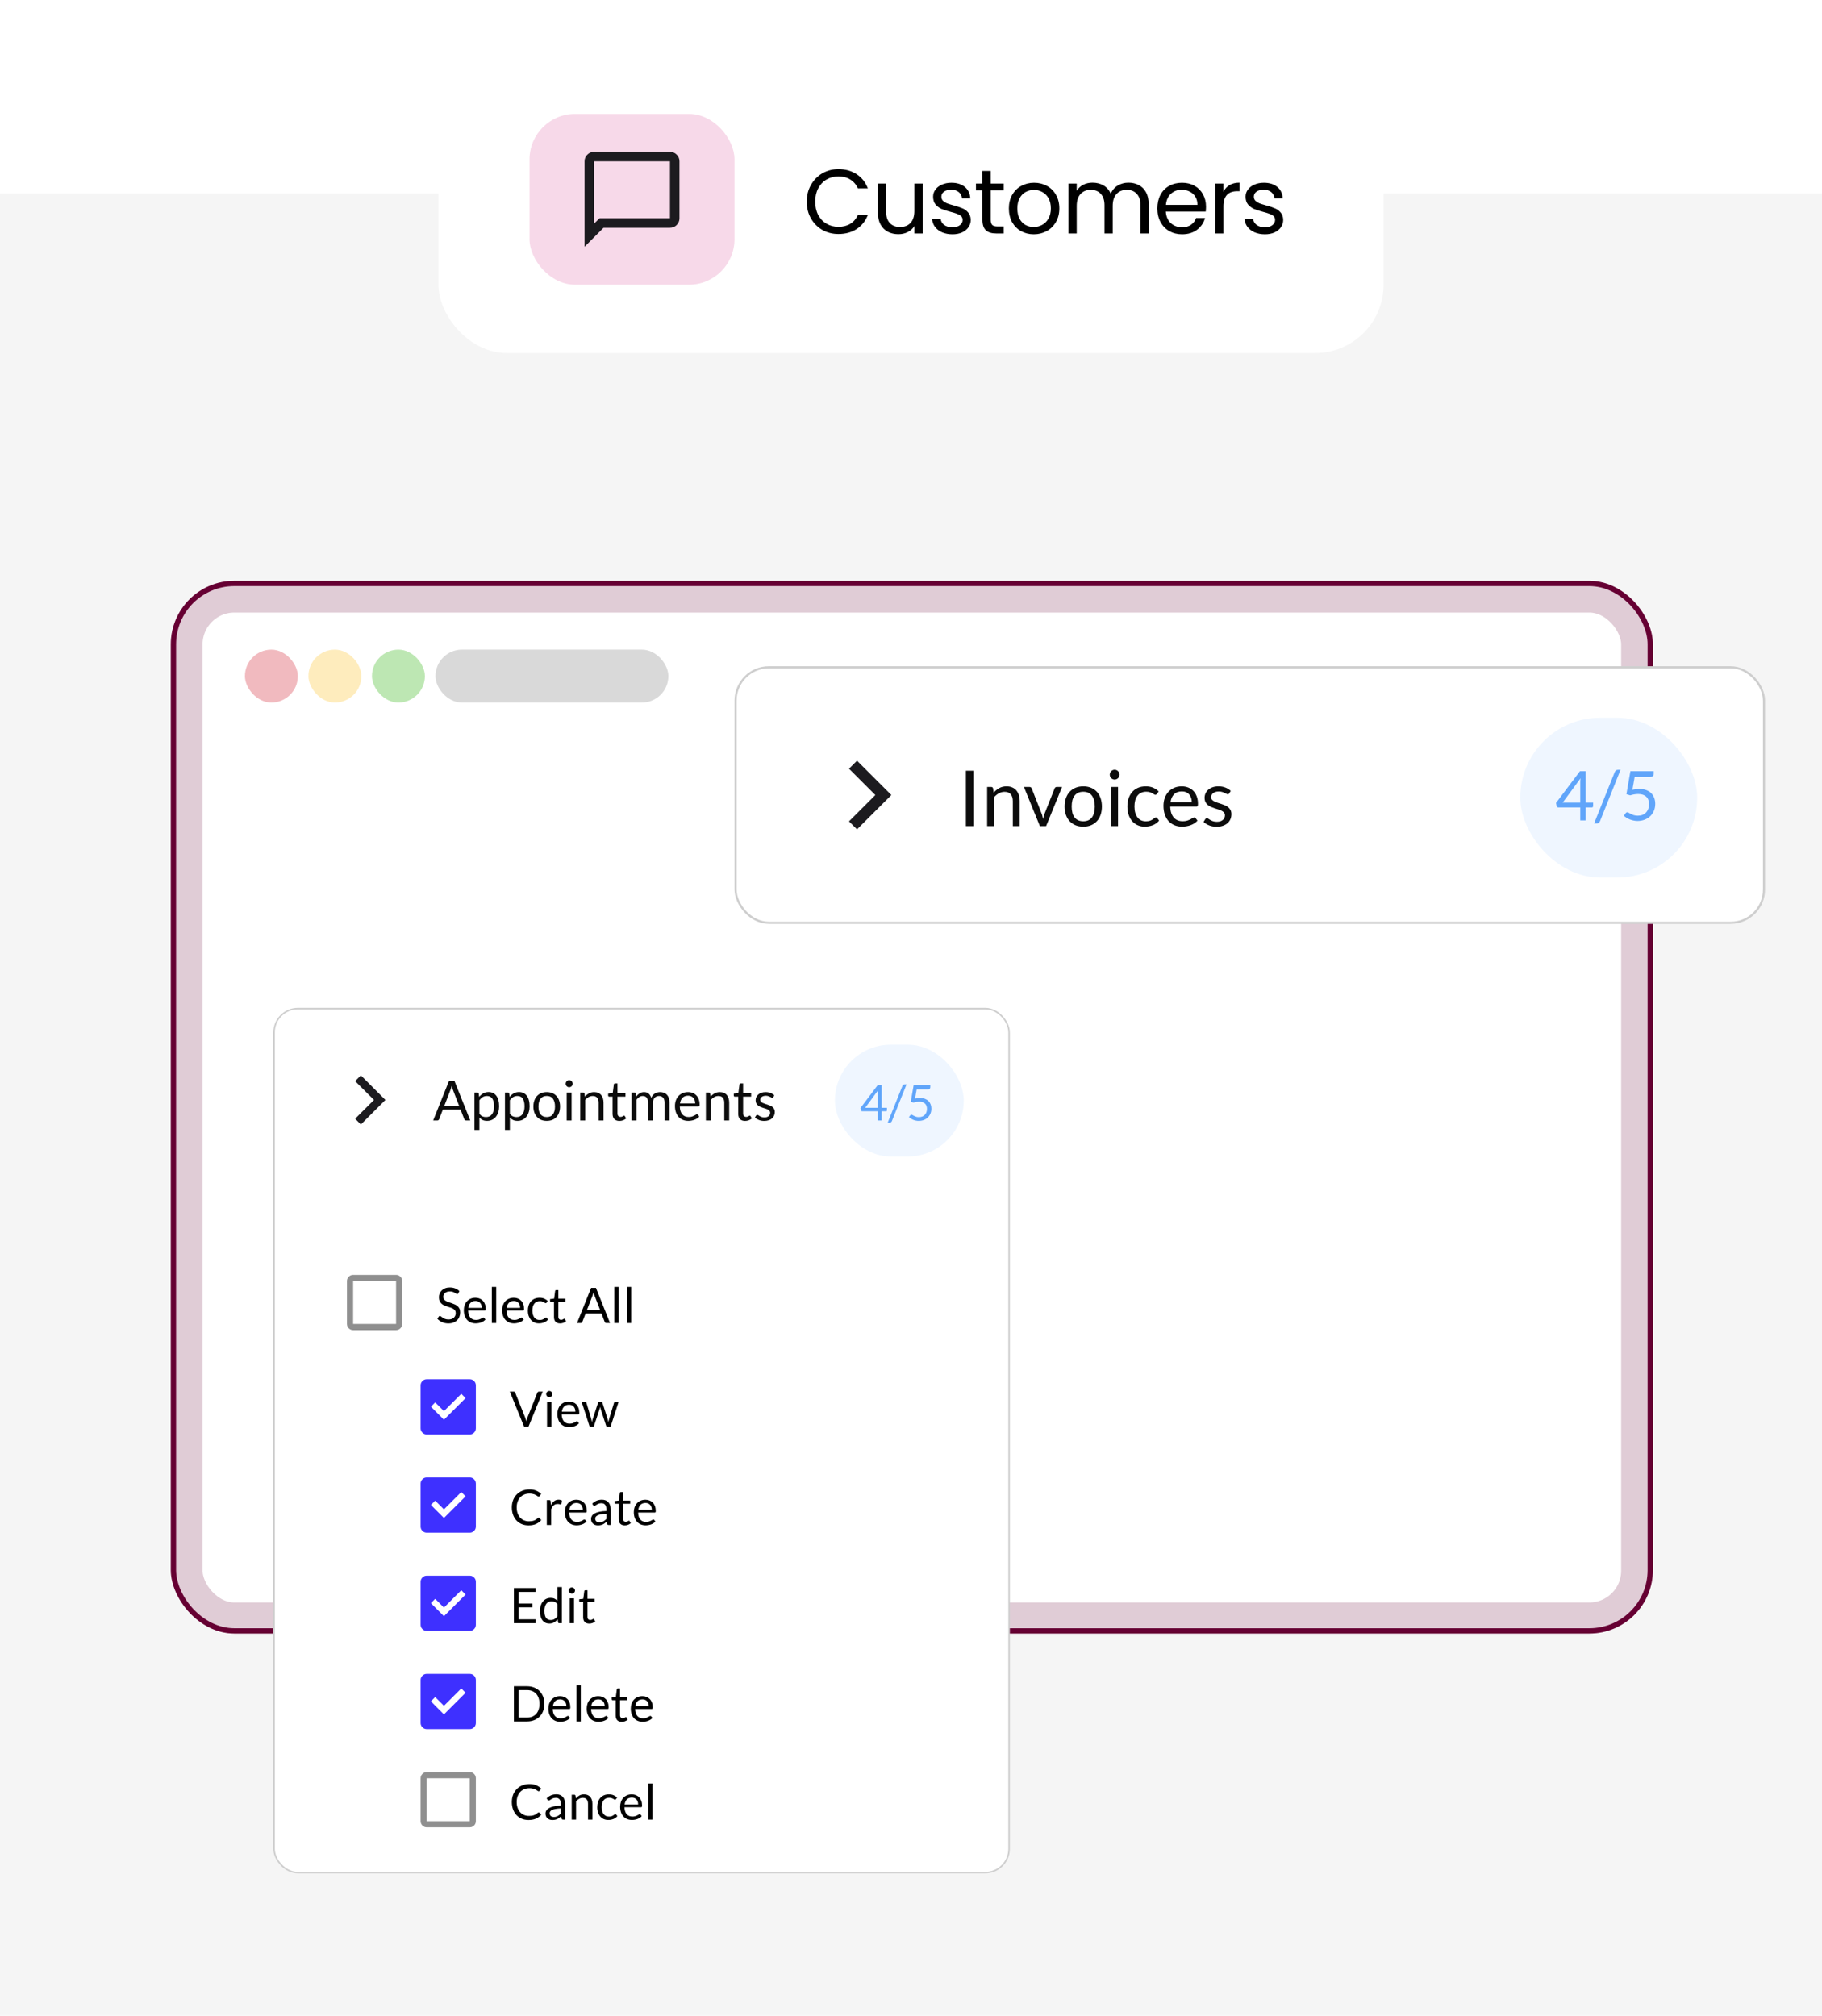
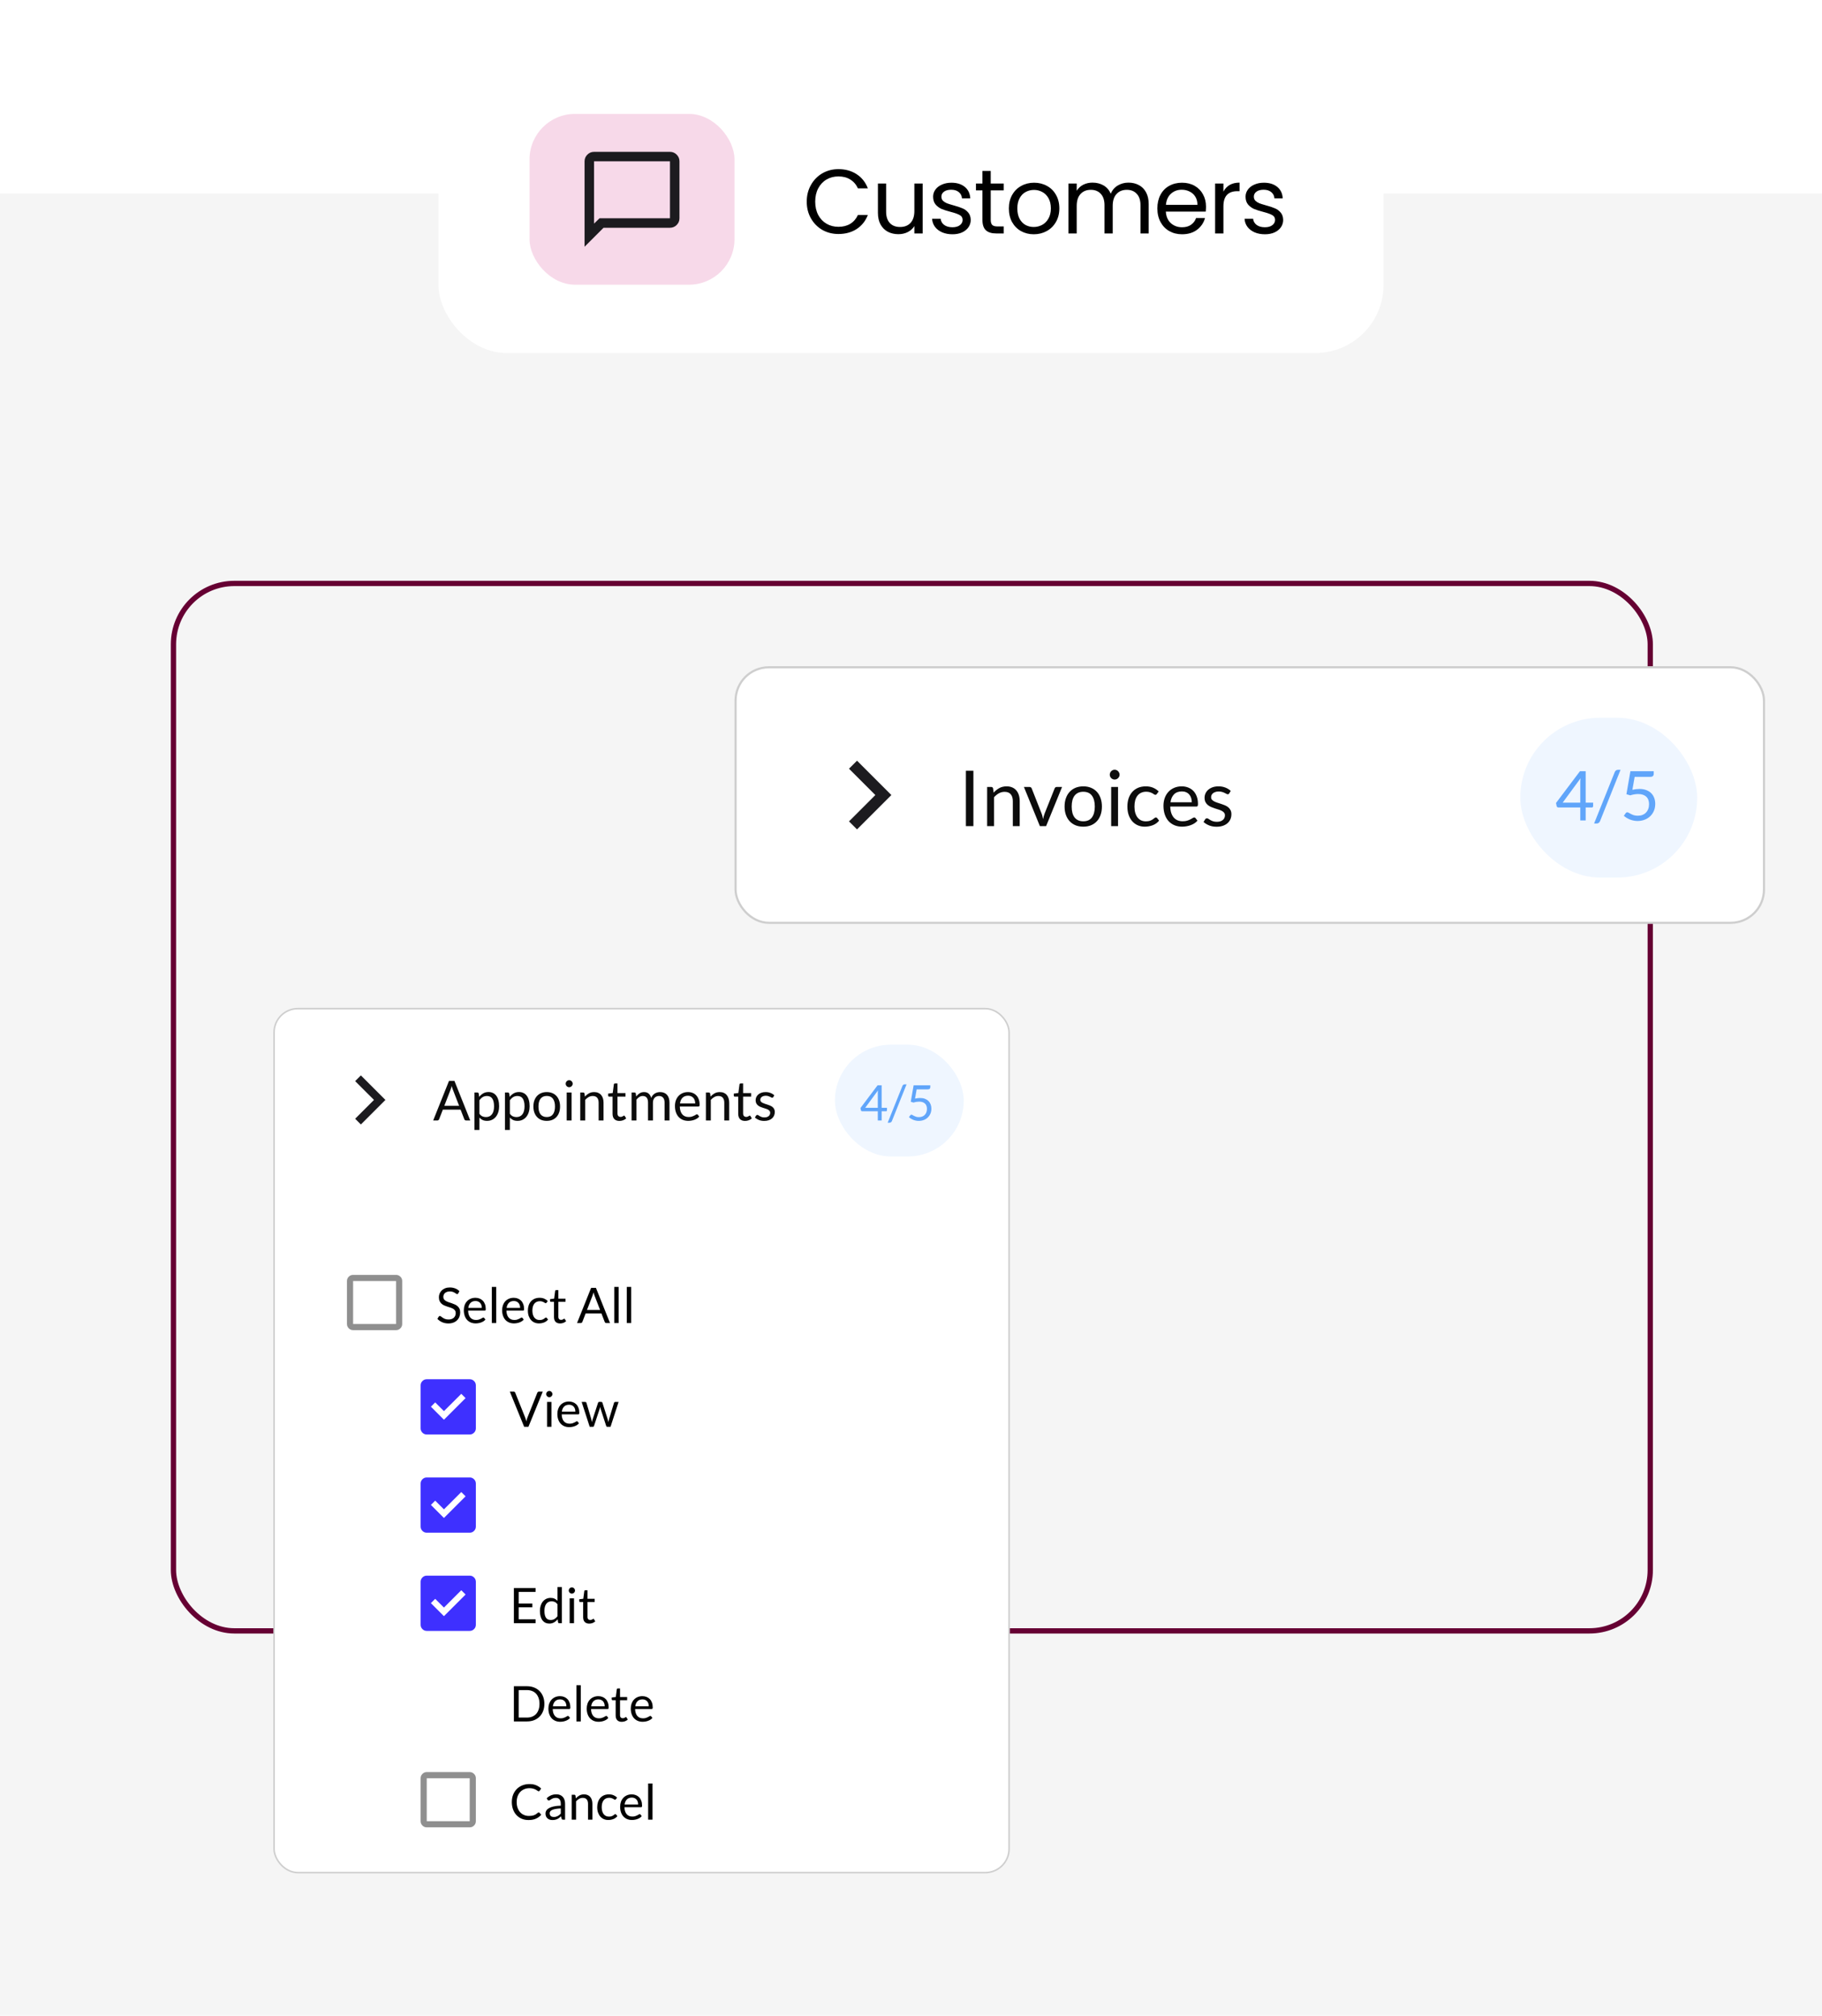
<svg xmlns="http://www.w3.org/2000/svg" width="320" height="354" viewBox="0 0 320 354" fill="none">
  <rect width="320" height="320" transform="translate(0 34)" fill="#F5F5F5" />
  <g filter="url(#filter0_dd_921_1987)">
    <rect x="77" y="4" width="166" height="54" rx="12" fill="white" />
    <rect x="93" y="16" width="36" height="30" rx="8" fill="#DB4391" fill-opacity="0.2" />
    <mask id="mask0_921_1987" style="mask-type:alpha" maskUnits="userSpaceOnUse" x="101" y="21" width="20" height="20">
      <rect x="101" y="21" width="20" height="20" fill="#D9D9D9" />
    </mask>
    <g mask="url(#mask0_921_1987)">
      <path d="M102.668 39.334V24.334C102.668 23.875 102.831 23.483 103.158 23.157C103.484 22.83 103.876 22.667 104.335 22.667H117.668C118.126 22.667 118.519 22.83 118.845 23.157C119.171 23.483 119.335 23.875 119.335 24.334V34.334C119.335 34.792 119.171 35.184 118.845 35.511C118.519 35.837 118.126 36 117.668 36H106.001L102.668 39.334ZM105.293 34.334H117.668V24.334H104.335V35.271L105.293 34.334Z" fill="#1C1B1F" />
    </g>
    <path d="M141.688 31.416C141.688 30.328 141.933 29.352 142.424 28.488C142.915 27.613 143.581 26.931 144.424 26.44C145.277 25.949 146.221 25.704 147.256 25.704C148.472 25.704 149.533 25.997 150.44 26.584C151.347 27.171 152.008 28.003 152.424 29.08H150.68C150.371 28.408 149.923 27.891 149.336 27.528C148.76 27.165 148.067 26.984 147.256 26.984C146.477 26.984 145.779 27.165 145.16 27.528C144.541 27.891 144.056 28.408 143.704 29.08C143.352 29.741 143.176 30.52 143.176 31.416C143.176 32.301 143.352 33.08 143.704 33.752C144.056 34.413 144.541 34.925 145.16 35.288C145.779 35.651 146.477 35.832 147.256 35.832C148.067 35.832 148.76 35.656 149.336 35.304C149.923 34.941 150.371 34.424 150.68 33.752H152.424C152.008 34.819 151.347 35.645 150.44 36.232C149.533 36.808 148.472 37.096 147.256 37.096C146.221 37.096 145.277 36.856 144.424 36.376C143.581 35.885 142.915 35.208 142.424 34.344C141.933 33.48 141.688 32.504 141.688 31.416ZM162.047 28.232V37H160.591V35.704C160.314 36.152 159.925 36.504 159.423 36.76C158.933 37.005 158.389 37.128 157.791 37.128C157.109 37.128 156.495 36.989 155.951 36.712C155.407 36.424 154.975 35.997 154.655 35.432C154.346 34.867 154.191 34.179 154.191 33.368V28.232H155.631V33.176C155.631 34.04 155.85 34.707 156.287 35.176C156.725 35.635 157.322 35.864 158.079 35.864C158.858 35.864 159.471 35.624 159.919 35.144C160.367 34.664 160.591 33.965 160.591 33.048V28.232H162.047ZM167.29 37.144C166.618 37.144 166.015 37.032 165.482 36.808C164.948 36.573 164.527 36.253 164.218 35.848C163.908 35.432 163.738 34.957 163.706 34.424H165.21C165.252 34.861 165.455 35.219 165.818 35.496C166.191 35.773 166.676 35.912 167.274 35.912C167.828 35.912 168.266 35.789 168.586 35.544C168.906 35.299 169.066 34.989 169.066 34.616C169.066 34.232 168.895 33.949 168.554 33.768C168.212 33.576 167.684 33.389 166.97 33.208C166.319 33.037 165.786 32.867 165.37 32.696C164.964 32.515 164.612 32.253 164.314 31.912C164.026 31.56 163.882 31.101 163.882 30.536C163.882 30.088 164.015 29.677 164.282 29.304C164.548 28.931 164.927 28.637 165.418 28.424C165.908 28.2 166.468 28.088 167.098 28.088C168.068 28.088 168.852 28.333 169.45 28.824C170.047 29.315 170.367 29.987 170.41 30.84H168.954C168.922 30.381 168.735 30.013 168.394 29.736C168.063 29.459 167.615 29.32 167.05 29.32C166.527 29.32 166.111 29.432 165.802 29.656C165.492 29.88 165.338 30.173 165.338 30.536C165.338 30.824 165.428 31.064 165.61 31.256C165.802 31.437 166.036 31.587 166.314 31.704C166.602 31.811 166.996 31.933 167.498 32.072C168.127 32.243 168.639 32.413 169.034 32.584C169.428 32.744 169.764 32.989 170.042 33.32C170.33 33.651 170.479 34.083 170.49 34.616C170.49 35.096 170.356 35.528 170.09 35.912C169.823 36.296 169.444 36.6 168.954 36.824C168.474 37.037 167.919 37.144 167.29 37.144ZM174.001 29.432V34.6C174.001 35.027 174.092 35.331 174.273 35.512C174.454 35.683 174.769 35.768 175.217 35.768H176.289V37H174.977C174.166 37 173.558 36.813 173.153 36.44C172.748 36.067 172.545 35.453 172.545 34.6V29.432H171.409V28.232H172.545V26.024H174.001V28.232H176.289V29.432H174.001ZM181.557 37.144C180.736 37.144 179.989 36.957 179.317 36.584C178.656 36.211 178.133 35.683 177.749 35C177.376 34.307 177.189 33.507 177.189 32.6C177.189 31.704 177.381 30.915 177.765 30.232C178.16 29.539 178.693 29.011 179.365 28.648C180.037 28.275 180.789 28.088 181.621 28.088C182.453 28.088 183.205 28.275 183.877 28.648C184.549 29.011 185.077 29.533 185.461 30.216C185.856 30.899 186.053 31.693 186.053 32.6C186.053 33.507 185.851 34.307 185.445 35C185.051 35.683 184.512 36.211 183.829 36.584C183.147 36.957 182.389 37.144 181.557 37.144ZM181.557 35.864C182.08 35.864 182.571 35.741 183.029 35.496C183.488 35.251 183.856 34.883 184.133 34.392C184.421 33.901 184.565 33.304 184.565 32.6C184.565 31.896 184.427 31.299 184.149 30.808C183.872 30.317 183.509 29.955 183.061 29.72C182.613 29.475 182.128 29.352 181.605 29.352C181.072 29.352 180.581 29.475 180.133 29.72C179.696 29.955 179.344 30.317 179.077 30.808C178.811 31.299 178.677 31.896 178.677 32.6C178.677 33.315 178.805 33.917 179.061 34.408C179.328 34.899 179.68 35.267 180.117 35.512C180.555 35.747 181.035 35.864 181.557 35.864ZM198.192 28.072C198.874 28.072 199.482 28.216 200.016 28.504C200.549 28.781 200.97 29.203 201.28 29.768C201.589 30.333 201.744 31.021 201.744 31.832V37H200.304V32.04C200.304 31.165 200.085 30.499 199.648 30.04C199.221 29.571 198.64 29.336 197.904 29.336C197.146 29.336 196.544 29.581 196.096 30.072C195.648 30.552 195.424 31.251 195.424 32.168V37H193.984V32.04C193.984 31.165 193.765 30.499 193.328 30.04C192.901 29.571 192.32 29.336 191.584 29.336C190.826 29.336 190.224 29.581 189.776 30.072C189.328 30.552 189.104 31.251 189.104 32.168V37H187.648V28.232H189.104V29.496C189.392 29.037 189.776 28.685 190.256 28.44C190.746 28.195 191.285 28.072 191.872 28.072C192.608 28.072 193.258 28.237 193.824 28.568C194.389 28.899 194.81 29.384 195.088 30.024C195.333 29.405 195.738 28.925 196.304 28.584C196.869 28.243 197.498 28.072 198.192 28.072ZM211.812 32.28C211.812 32.557 211.796 32.851 211.764 33.16H204.756C204.809 34.024 205.103 34.701 205.636 35.192C206.18 35.672 206.836 35.912 207.604 35.912C208.233 35.912 208.756 35.768 209.172 35.48C209.599 35.181 209.897 34.787 210.068 34.296H211.636C211.401 35.139 210.932 35.827 210.228 36.36C209.524 36.883 208.649 37.144 207.604 37.144C206.772 37.144 206.025 36.957 205.364 36.584C204.713 36.211 204.201 35.683 203.828 35C203.455 34.307 203.268 33.507 203.268 32.6C203.268 31.693 203.449 30.899 203.812 30.216C204.175 29.533 204.681 29.011 205.332 28.648C205.993 28.275 206.751 28.088 207.604 28.088C208.436 28.088 209.172 28.269 209.812 28.632C210.452 28.995 210.943 29.496 211.284 30.136C211.636 30.765 211.812 31.48 211.812 32.28ZM210.308 31.976C210.308 31.421 210.185 30.947 209.94 30.552C209.695 30.147 209.359 29.843 208.932 29.64C208.516 29.427 208.052 29.32 207.54 29.32C206.804 29.32 206.175 29.555 205.652 30.024C205.14 30.493 204.847 31.144 204.772 31.976H210.308ZM214.87 29.656C215.126 29.155 215.489 28.765 215.958 28.488C216.438 28.211 217.019 28.072 217.702 28.072V29.576H217.318C215.686 29.576 214.87 30.461 214.87 32.232V37H213.414V28.232H214.87V29.656ZM222.167 37.144C221.495 37.144 220.892 37.032 220.359 36.808C219.825 36.573 219.404 36.253 219.095 35.848C218.785 35.432 218.615 34.957 218.583 34.424H220.087C220.129 34.861 220.332 35.219 220.695 35.496C221.068 35.773 221.553 35.912 222.151 35.912C222.705 35.912 223.143 35.789 223.463 35.544C223.783 35.299 223.943 34.989 223.943 34.616C223.943 34.232 223.772 33.949 223.431 33.768C223.089 33.576 222.561 33.389 221.847 33.208C221.196 33.037 220.663 32.867 220.247 32.696C219.841 32.515 219.489 32.253 219.191 31.912C218.903 31.56 218.759 31.101 218.759 30.536C218.759 30.088 218.892 29.677 219.159 29.304C219.425 28.931 219.804 28.637 220.295 28.424C220.785 28.2 221.345 28.088 221.975 28.088C222.945 28.088 223.729 28.333 224.327 28.824C224.924 29.315 225.244 29.987 225.287 30.84H223.831C223.799 30.381 223.612 30.013 223.271 29.736C222.94 29.459 222.492 29.32 221.927 29.32C221.404 29.32 220.988 29.432 220.679 29.656C220.369 29.88 220.215 30.173 220.215 30.536C220.215 30.824 220.305 31.064 220.487 31.256C220.679 31.437 220.913 31.587 221.191 31.704C221.479 31.811 221.873 31.933 222.375 32.072C223.004 32.243 223.516 32.413 223.911 32.584C224.305 32.744 224.641 32.989 224.919 33.32C225.207 33.651 225.356 34.083 225.367 34.616C225.367 35.096 225.233 35.528 224.967 35.912C224.7 36.296 224.321 36.6 223.831 36.824C223.351 37.037 222.796 37.144 222.167 37.144Z" fill="black" />
  </g>
  <g clip-path="url(#clip0_921_1987)">
-     <rect x="30" y="102" width="260.302" height="184.878" rx="11.152" fill="white" />
    <rect x="32.789" y="104.789" width="254.724" height="179.422" rx="8.367" stroke="#660033" stroke-opacity="0.2" stroke-width="5.578" />
    <rect x="43.016" y="114.085" width="9.296" height="9.296" rx="4.648" fill="#D11A2A" fill-opacity="0.3" />
-     <rect x="54.172" y="114.085" width="9.296" height="9.296" rx="4.648" fill="#FBBF24" fill-opacity="0.3" />
    <rect x="65.328" y="114.085" width="9.296" height="9.296" rx="4.648" fill="#23AD00" fill-opacity="0.3" />
    <rect x="76.482" y="114.085" width="40.904" height="9.296" rx="4.648" fill="#D9D9D9" />
  </g>
  <rect x="30.465" y="102.465" width="259.372" height="183.949" rx="10.687" stroke="#660033" stroke-width="0.929" />
  <rect x="129" y="117" width="181" height="45.25" rx="6.033" fill="white" />
  <rect x="129.189" y="117.189" width="180.623" height="44.873" rx="5.845" stroke="#0C0C0C" stroke-opacity="0.2" stroke-width="0.377" />
  <mask id="mask1_921_1987" style="mask-type:alpha" maskUnits="userSpaceOnUse" x="141" y="127" width="25" height="25">
    <rect x="141.066" y="127.559" width="24.133" height="24.133" fill="#D9D9D9" />
  </mask>
  <g mask="url(#mask1_921_1987)">
    <path d="M153.737 139.625L149.111 135L150.519 133.592L156.552 139.625L150.519 145.658L149.111 144.251L153.737 139.625Z" fill="#1C1B1F" />
  </g>
  <path d="M170.959 145.083H169.642V135.357H170.959V145.083ZM173.37 145.083V138.207H174.09C174.262 138.207 174.37 138.291 174.416 138.458L174.511 139.205C174.809 138.875 175.142 138.608 175.508 138.404C175.88 138.2 176.307 138.099 176.791 138.099C177.167 138.099 177.497 138.162 177.782 138.289C178.072 138.411 178.312 138.587 178.502 138.818C178.696 139.044 178.843 139.318 178.943 139.639C179.043 139.961 179.092 140.316 179.092 140.705V145.083H177.884V140.705C177.884 140.185 177.764 139.782 177.524 139.497C177.289 139.207 176.927 139.062 176.438 139.062C176.081 139.062 175.746 139.148 175.434 139.32C175.126 139.492 174.841 139.725 174.579 140.02V145.083H173.37ZM179.833 138.207H180.824C180.919 138.207 180.998 138.232 181.061 138.282C181.125 138.332 181.17 138.391 181.197 138.458L182.941 142.884C183.005 143.047 183.054 143.21 183.091 143.373C183.127 143.535 183.161 143.696 183.192 143.854C183.229 143.696 183.267 143.535 183.308 143.373C183.349 143.21 183.401 143.047 183.464 142.884L185.229 138.458C185.256 138.386 185.299 138.327 185.358 138.282C185.421 138.232 185.498 138.207 185.588 138.207H186.532L183.729 145.083H182.636L179.833 138.207ZM190.259 138.099C190.761 138.099 191.213 138.182 191.616 138.35C192.023 138.517 192.367 138.755 192.648 139.062C192.933 139.37 193.15 139.744 193.299 140.182C193.453 140.617 193.53 141.103 193.53 141.642C193.53 142.185 193.453 142.673 193.299 143.108C193.15 143.542 192.933 143.913 192.648 144.221C192.367 144.529 192.023 144.766 191.616 144.934C191.213 145.097 190.761 145.178 190.259 145.178C189.756 145.178 189.302 145.097 188.894 144.934C188.492 144.766 188.148 144.529 187.863 144.221C187.578 143.913 187.358 143.542 187.204 143.108C187.05 142.673 186.973 142.185 186.973 141.642C186.973 141.103 187.05 140.617 187.204 140.182C187.358 139.744 187.578 139.37 187.863 139.062C188.148 138.755 188.492 138.517 188.894 138.35C189.302 138.182 189.756 138.099 190.259 138.099ZM190.259 144.235C190.937 144.235 191.444 144.008 191.779 143.556C192.114 143.099 192.281 142.463 192.281 141.649C192.281 140.83 192.114 140.191 191.779 139.734C191.444 139.277 190.937 139.049 190.259 139.049C189.915 139.049 189.616 139.108 189.363 139.225C189.109 139.343 188.897 139.513 188.725 139.734C188.557 139.956 188.43 140.23 188.344 140.556C188.263 140.877 188.222 141.241 188.222 141.649C188.222 142.056 188.263 142.42 188.344 142.741C188.43 143.063 188.557 143.334 188.725 143.556C188.897 143.773 189.109 143.94 189.363 144.058C189.616 144.176 189.915 144.235 190.259 144.235ZM196.363 138.207V145.083H195.155V138.207H196.363ZM196.634 136.049C196.634 136.166 196.609 136.277 196.56 136.381C196.514 136.481 196.451 136.571 196.37 136.653C196.293 136.73 196.202 136.791 196.098 136.836C195.994 136.881 195.883 136.904 195.765 136.904C195.648 136.904 195.537 136.881 195.433 136.836C195.333 136.791 195.243 136.73 195.161 136.653C195.084 136.571 195.023 136.481 194.978 136.381C194.933 136.277 194.91 136.166 194.91 136.049C194.91 135.931 194.933 135.82 194.978 135.716C195.023 135.608 195.084 135.515 195.161 135.438C195.243 135.357 195.333 135.293 195.433 135.248C195.537 135.203 195.648 135.18 195.765 135.18C195.883 135.18 195.994 135.203 196.098 135.248C196.202 135.293 196.293 135.357 196.37 135.438C196.451 135.515 196.514 135.608 196.56 135.716C196.609 135.82 196.634 135.931 196.634 136.049ZM203.182 139.429C203.146 139.479 203.11 139.517 203.074 139.544C203.037 139.572 202.985 139.585 202.918 139.585C202.85 139.585 202.775 139.558 202.694 139.504C202.617 139.445 202.517 139.382 202.395 139.314C202.273 139.246 202.123 139.185 201.947 139.13C201.775 139.072 201.562 139.042 201.309 139.042C200.974 139.042 200.678 139.103 200.42 139.225C200.162 139.343 199.945 139.515 199.768 139.741C199.596 139.967 199.465 140.241 199.374 140.563C199.289 140.884 199.246 141.244 199.246 141.642C199.246 142.058 199.293 142.429 199.388 142.755C199.483 143.076 199.617 143.348 199.789 143.569C199.96 143.787 200.169 143.954 200.413 144.072C200.662 144.185 200.94 144.241 201.248 144.241C201.542 144.241 201.784 144.207 201.974 144.14C202.164 144.067 202.323 143.988 202.449 143.902C202.576 143.816 202.68 143.739 202.761 143.671C202.843 143.599 202.924 143.563 203.006 143.563C203.11 143.563 203.187 143.601 203.237 143.678L203.576 144.119C203.277 144.486 202.904 144.755 202.456 144.927C202.008 145.094 201.535 145.178 201.037 145.178C200.608 145.178 200.207 145.099 199.836 144.94C199.47 144.782 199.151 144.554 198.879 144.255C198.608 143.952 198.393 143.581 198.234 143.142C198.08 142.703 198.003 142.203 198.003 141.642C198.003 141.13 198.074 140.658 198.214 140.223C198.359 139.789 198.567 139.415 198.838 139.103C199.114 138.786 199.454 138.54 199.856 138.363C200.259 138.187 200.721 138.099 201.241 138.099C201.721 138.099 202.146 138.178 202.517 138.336C202.888 138.49 203.216 138.71 203.501 138.995L203.182 139.429ZM207.551 138.099C207.962 138.099 208.343 138.169 208.691 138.309C209.039 138.445 209.34 138.644 209.594 138.906C209.847 139.164 210.044 139.486 210.184 139.87C210.329 140.25 210.401 140.685 210.401 141.173C210.401 141.363 210.381 141.49 210.34 141.554C210.3 141.617 210.223 141.649 210.11 141.649H205.535C205.544 142.083 205.603 142.461 205.711 142.782C205.82 143.103 205.969 143.373 206.159 143.59C206.349 143.802 206.576 143.963 206.838 144.072C207.1 144.176 207.395 144.228 207.72 144.228C208.024 144.228 208.284 144.194 208.501 144.126C208.723 144.054 208.913 143.977 209.071 143.895C209.229 143.814 209.361 143.739 209.465 143.671C209.573 143.599 209.666 143.563 209.743 143.563C209.843 143.563 209.92 143.601 209.974 143.678L210.313 144.119C210.164 144.3 209.985 144.459 209.777 144.594C209.569 144.726 209.345 144.834 209.105 144.92C208.87 145.006 208.625 145.069 208.372 145.11C208.119 145.155 207.867 145.178 207.619 145.178C207.143 145.178 206.705 145.099 206.302 144.94C205.904 144.778 205.557 144.542 205.263 144.235C204.974 143.922 204.747 143.538 204.585 143.081C204.422 142.624 204.34 142.099 204.34 141.506C204.34 141.026 204.413 140.578 204.557 140.162C204.707 139.746 204.919 139.386 205.195 139.083C205.471 138.775 205.809 138.535 206.207 138.363C206.605 138.187 207.053 138.099 207.551 138.099ZM207.578 138.988C206.994 138.988 206.535 139.158 206.2 139.497C205.865 139.832 205.657 140.298 205.576 140.895H209.315C209.315 140.615 209.277 140.359 209.2 140.128C209.123 139.893 209.01 139.691 208.861 139.524C208.711 139.352 208.528 139.221 208.311 139.13C208.098 139.035 207.854 138.988 207.578 138.988ZM215.885 139.341C215.83 139.44 215.747 139.49 215.633 139.49C215.566 139.49 215.489 139.465 215.403 139.415C215.317 139.366 215.21 139.311 215.084 139.253C214.961 139.189 214.814 139.133 214.642 139.083C214.47 139.029 214.267 139.001 214.032 139.001C213.828 139.001 213.645 139.029 213.482 139.083C213.319 139.133 213.179 139.203 213.061 139.293C212.948 139.384 212.86 139.49 212.796 139.612C212.737 139.73 212.708 139.859 212.708 139.999C212.708 140.176 212.758 140.323 212.857 140.44C212.961 140.558 213.097 140.66 213.265 140.746C213.432 140.832 213.622 140.909 213.835 140.977C214.047 141.04 214.265 141.11 214.486 141.187C214.713 141.259 214.932 141.341 215.145 141.431C215.357 141.522 215.547 141.635 215.715 141.771C215.882 141.906 216.016 142.074 216.115 142.273C216.219 142.468 216.271 142.703 216.271 142.979C216.271 143.296 216.215 143.59 216.102 143.861C215.989 144.128 215.821 144.361 215.599 144.56C215.378 144.755 215.106 144.909 214.785 145.022C214.464 145.135 214.093 145.192 213.672 145.192C213.192 145.192 212.758 145.115 212.369 144.961C211.979 144.802 211.649 144.601 211.378 144.357L211.663 143.895C211.699 143.836 211.742 143.791 211.792 143.759C211.841 143.728 211.907 143.712 211.989 143.712C212.07 143.712 212.156 143.744 212.246 143.807C212.337 143.87 212.446 143.94 212.572 144.017C212.703 144.094 212.86 144.164 213.041 144.228C213.226 144.291 213.457 144.323 213.733 144.323C213.968 144.323 214.174 144.293 214.351 144.235C214.527 144.171 214.674 144.088 214.792 143.983C214.909 143.879 214.995 143.759 215.05 143.624C215.109 143.488 215.138 143.343 215.138 143.189C215.138 142.999 215.086 142.843 214.982 142.721C214.882 142.594 214.749 142.488 214.581 142.402C214.414 142.311 214.222 142.235 214.004 142.171C213.792 142.103 213.572 142.033 213.346 141.961C213.124 141.888 212.905 141.807 212.688 141.716C212.475 141.621 212.285 141.504 212.117 141.363C211.95 141.223 211.814 141.051 211.71 140.848C211.611 140.639 211.561 140.388 211.561 140.094C211.561 139.832 211.615 139.581 211.724 139.341C211.832 139.096 211.991 138.884 212.199 138.703C212.407 138.517 212.663 138.37 212.966 138.262C213.269 138.153 213.615 138.099 214.004 138.099C214.457 138.099 214.862 138.171 215.219 138.316C215.581 138.456 215.894 138.651 216.156 138.9L215.885 139.341Z" fill="#0C0C0C" />
  <rect x="267.012" y="126.05" width="31.067" height="28.067" rx="14.033" fill="#EFF6FF" />
  <path d="M278.493 140.964H279.802V141.579C279.802 141.644 279.782 141.698 279.742 141.742C279.706 141.786 279.647 141.808 279.567 141.808H278.493V144.083H277.546V141.808H273.715C273.634 141.808 273.564 141.786 273.503 141.742C273.447 141.694 273.411 141.635 273.395 141.567L273.286 141.018L277.491 135.437H278.493V140.964ZM277.546 137.398C277.546 137.293 277.548 137.181 277.552 137.06C277.56 136.94 277.574 136.815 277.594 136.686L274.451 140.964H277.546V137.398ZM281.016 144.21C280.96 144.35 280.875 144.455 280.762 144.523C280.654 144.592 280.541 144.626 280.425 144.626H279.972L283.598 135.594C283.65 135.465 283.725 135.367 283.821 135.298C283.918 135.23 284.033 135.196 284.165 135.196H284.618L281.016 144.21ZM290.447 135.908C290.447 136.061 290.398 136.187 290.302 136.288C290.205 136.384 290.042 136.433 289.813 136.433H287.098L286.7 138.701C287.15 138.605 287.567 138.556 287.949 138.556C288.399 138.556 288.795 138.623 289.137 138.756C289.483 138.888 289.773 139.071 290.006 139.305C290.239 139.538 290.414 139.813 290.531 140.131C290.652 140.449 290.712 140.795 290.712 141.169C290.712 141.627 290.632 142.042 290.471 142.412C290.31 142.782 290.089 143.1 289.807 143.365C289.529 143.626 289.202 143.828 288.824 143.968C288.446 144.109 288.037 144.18 287.599 144.18C287.345 144.18 287.102 144.153 286.869 144.101C286.636 144.053 286.418 143.986 286.217 143.902C286.016 143.818 285.829 143.721 285.656 143.612C285.483 143.504 285.33 143.389 285.198 143.269L285.523 142.81C285.596 142.705 285.692 142.653 285.813 142.653C285.889 142.653 285.978 142.685 286.078 142.75C286.183 142.81 286.308 142.878 286.452 142.955C286.597 143.031 286.766 143.102 286.959 143.166C287.156 143.226 287.39 143.256 287.659 143.256C287.961 143.256 288.232 143.208 288.474 143.112C288.715 143.015 288.92 142.878 289.089 142.701C289.262 142.52 289.395 142.305 289.487 142.056C289.58 141.806 289.626 141.527 289.626 141.217C289.626 140.948 289.586 140.704 289.505 140.487C289.429 140.27 289.31 140.085 289.149 139.932C288.993 139.779 288.795 139.661 288.558 139.576C288.321 139.492 288.043 139.449 287.726 139.449C287.508 139.449 287.283 139.468 287.05 139.504C286.817 139.54 286.575 139.598 286.326 139.679L285.65 139.48L286.35 135.437H290.447V135.908Z" fill="#60A5FA" />
  <rect x="48" y="177" width="129.362" height="152" rx="4.312" fill="white" />
  <rect x="48.135" y="177.135" width="129.092" height="151.73" rx="4.177" stroke="#0C0C0C" stroke-opacity="0.2" stroke-width="0.27" />
  <mask id="mask2_921_1987" style="mask-type:alpha" maskUnits="userSpaceOnUse" x="56" y="184" width="18" height="18">
    <rect x="56.625" y="184.546" width="17.248" height="17.248" fill="#D9D9D9" />
  </mask>
  <g mask="url(#mask2_921_1987)">
    <path d="M65.681 193.169L62.375 189.864L63.381 188.857L67.693 193.169L63.381 197.482L62.375 196.475L65.681 193.169Z" fill="#1C1B1F" />
  </g>
  <path d="M82.593 196.78H81.865C81.781 196.78 81.713 196.759 81.661 196.717C81.61 196.675 81.571 196.622 81.545 196.557L80.895 194.879H77.776L77.126 196.557C77.103 196.615 77.064 196.667 77.009 196.712C76.954 196.758 76.886 196.78 76.805 196.78H76.078L78.858 189.829H79.813L82.593 196.78ZM78.038 194.2H80.633L79.541 191.371C79.47 191.197 79.401 190.978 79.333 190.716C79.297 190.849 79.262 190.972 79.226 191.085C79.194 191.195 79.162 191.292 79.129 191.376L78.038 194.2ZM83.332 198.444V191.866H83.846C83.969 191.866 84.047 191.926 84.079 192.046L84.152 192.628C84.362 192.372 84.601 192.167 84.87 192.012C85.141 191.856 85.454 191.779 85.806 191.779C86.087 191.779 86.343 191.834 86.573 191.944C86.802 192.05 86.998 192.211 87.159 192.424C87.321 192.634 87.446 192.896 87.533 193.21C87.62 193.524 87.664 193.884 87.664 194.292C87.664 194.654 87.615 194.992 87.518 195.306C87.421 195.616 87.282 195.886 87.101 196.116C86.92 196.342 86.697 196.522 86.432 196.654C86.17 196.784 85.874 196.848 85.544 196.848C85.24 196.848 84.98 196.798 84.763 196.698C84.55 196.598 84.36 196.455 84.195 196.271V198.444H83.332ZM85.52 192.477C85.238 192.477 84.991 192.542 84.778 192.671C84.567 192.801 84.373 192.984 84.195 193.22V195.597C84.354 195.81 84.527 195.96 84.715 196.048C84.905 196.135 85.117 196.179 85.35 196.179C85.806 196.179 86.157 196.015 86.403 195.689C86.648 195.362 86.771 194.896 86.771 194.292C86.771 193.972 86.742 193.697 86.684 193.467C86.629 193.237 86.548 193.05 86.442 192.904C86.335 192.756 86.204 192.647 86.049 192.579C85.893 192.511 85.717 192.477 85.52 192.477ZM88.685 198.444V191.866H89.199C89.322 191.866 89.4 191.926 89.432 192.046L89.505 192.628C89.715 192.372 89.955 192.167 90.223 192.012C90.495 191.856 90.807 191.779 91.159 191.779C91.441 191.779 91.696 191.834 91.926 191.944C92.155 192.05 92.351 192.211 92.513 192.424C92.674 192.634 92.799 192.896 92.886 193.21C92.974 193.524 93.017 193.884 93.017 194.292C93.017 194.654 92.969 194.992 92.872 195.306C92.775 195.616 92.636 195.886 92.454 196.116C92.273 196.342 92.05 196.522 91.785 196.654C91.523 196.784 91.227 196.848 90.897 196.848C90.593 196.848 90.333 196.798 90.116 196.698C89.903 196.598 89.714 196.455 89.549 196.271V198.444H88.685ZM90.873 192.477C90.592 192.477 90.344 192.542 90.131 192.671C89.921 192.801 89.727 192.984 89.549 193.22V195.597C89.707 195.81 89.88 195.96 90.068 196.048C90.259 196.135 90.47 196.179 90.703 196.179C91.159 196.179 91.51 196.015 91.756 195.689C92.002 195.362 92.125 194.896 92.125 194.292C92.125 193.972 92.096 193.697 92.037 193.467C91.982 193.237 91.901 193.05 91.795 192.904C91.688 192.756 91.557 192.647 91.402 192.579C91.247 192.511 91.07 192.477 90.873 192.477ZM96.027 191.789C96.386 191.789 96.71 191.848 96.998 191.968C97.289 192.088 97.534 192.257 97.735 192.477C97.939 192.697 98.094 192.964 98.201 193.278C98.311 193.588 98.366 193.936 98.366 194.321C98.366 194.709 98.311 195.058 98.201 195.369C98.094 195.679 97.939 195.944 97.735 196.164C97.534 196.384 97.289 196.554 96.998 196.674C96.71 196.79 96.386 196.848 96.027 196.848C95.668 196.848 95.343 196.79 95.052 196.674C94.764 196.554 94.519 196.384 94.315 196.164C94.111 195.944 93.954 195.679 93.844 195.369C93.734 195.058 93.679 194.709 93.679 194.321C93.679 193.936 93.734 193.588 93.844 193.278C93.954 192.964 94.111 192.697 94.315 192.477C94.519 192.257 94.764 192.088 95.052 191.968C95.343 191.848 95.668 191.789 96.027 191.789ZM96.027 196.174C96.513 196.174 96.875 196.012 97.114 195.689C97.353 195.362 97.473 194.908 97.473 194.326C97.473 193.74 97.353 193.284 97.114 192.958C96.875 192.631 96.513 192.468 96.027 192.468C95.782 192.468 95.568 192.51 95.387 192.594C95.206 192.678 95.054 192.799 94.931 192.958C94.811 193.116 94.721 193.312 94.659 193.545C94.601 193.774 94.572 194.035 94.572 194.326C94.572 194.617 94.601 194.877 94.659 195.107C94.721 195.336 94.811 195.53 94.931 195.689C95.054 195.844 95.206 195.964 95.387 196.048C95.568 196.132 95.782 196.174 96.027 196.174ZM100.39 191.866V196.78H99.527V191.866H100.39ZM100.584 190.324C100.584 190.408 100.566 190.487 100.531 190.561C100.498 190.632 100.453 190.697 100.395 190.755C100.34 190.81 100.275 190.854 100.201 190.886C100.126 190.919 100.047 190.935 99.963 190.935C99.879 190.935 99.8 190.919 99.725 190.886C99.654 190.854 99.59 190.81 99.531 190.755C99.476 190.697 99.433 190.632 99.4 190.561C99.368 190.487 99.352 190.408 99.352 190.324C99.352 190.239 99.368 190.16 99.4 190.086C99.433 190.008 99.476 189.942 99.531 189.887C99.59 189.829 99.654 189.783 99.725 189.751C99.8 189.719 99.879 189.703 99.963 189.703C100.047 189.703 100.126 189.719 100.201 189.751C100.275 189.783 100.34 189.829 100.395 189.887C100.453 189.942 100.498 190.008 100.531 190.086C100.566 190.16 100.584 190.239 100.584 190.324ZM101.912 196.78V191.866H102.426C102.549 191.866 102.627 191.926 102.659 192.046L102.727 192.579C102.94 192.343 103.178 192.152 103.44 192.007C103.705 191.861 104.011 191.789 104.357 191.789C104.625 191.789 104.861 191.834 105.065 191.924C105.272 192.012 105.443 192.138 105.579 192.303C105.718 192.464 105.823 192.66 105.895 192.89C105.966 193.119 106.001 193.373 106.001 193.651V196.78H105.138V193.651C105.138 193.279 105.052 192.992 104.881 192.788C104.713 192.581 104.454 192.477 104.105 192.477C103.849 192.477 103.61 192.539 103.387 192.662C103.167 192.785 102.963 192.951 102.775 193.161V196.78H101.912ZM108.792 196.858C108.404 196.858 108.105 196.75 107.895 196.533C107.688 196.316 107.584 196.004 107.584 195.597V192.589H106.993C106.941 192.589 106.897 192.574 106.862 192.545C106.826 192.513 106.808 192.464 106.808 192.4V192.055L107.614 191.953L107.812 190.435C107.819 190.387 107.84 190.348 107.875 190.319C107.911 190.286 107.956 190.27 108.011 190.27H108.448V191.963H109.855V192.589H108.448V195.538C108.448 195.745 108.498 195.899 108.598 195.999C108.699 196.1 108.828 196.15 108.986 196.15C109.077 196.15 109.155 196.138 109.219 196.116C109.287 196.09 109.345 196.062 109.394 196.033C109.442 196.004 109.483 195.978 109.515 195.956C109.551 195.93 109.581 195.917 109.607 195.917C109.653 195.917 109.693 195.944 109.729 195.999L109.981 196.412C109.832 196.551 109.653 196.661 109.442 196.741C109.232 196.819 109.015 196.858 108.792 196.858ZM110.922 196.78V191.866H111.437C111.56 191.866 111.637 191.926 111.669 192.046L111.733 192.55C111.914 192.327 112.116 192.144 112.339 192.002C112.565 191.86 112.827 191.789 113.125 191.789C113.458 191.789 113.726 191.881 113.93 192.065C114.137 192.249 114.286 192.498 114.376 192.812C114.444 192.634 114.533 192.481 114.643 192.351C114.756 192.222 114.882 192.115 115.022 192.031C115.161 191.947 115.308 191.886 115.463 191.847C115.621 191.808 115.782 191.789 115.943 191.789C116.202 191.789 116.432 191.831 116.632 191.915C116.836 191.996 117.007 192.115 117.146 192.274C117.289 192.432 117.397 192.628 117.471 192.861C117.546 193.09 117.583 193.354 117.583 193.651V196.78H116.719V193.651C116.719 193.266 116.635 192.975 116.467 192.778C116.299 192.578 116.055 192.477 115.735 192.477C115.592 192.477 115.457 192.503 115.327 192.555C115.201 192.604 115.089 192.676 114.992 192.773C114.895 192.87 114.818 192.993 114.76 193.142C114.705 193.288 114.677 193.457 114.677 193.651V196.78H113.814V193.651C113.814 193.257 113.734 192.962 113.576 192.768C113.417 192.574 113.186 192.477 112.882 192.477C112.669 192.477 112.47 192.536 112.286 192.652C112.104 192.765 111.938 192.92 111.786 193.118V196.78H110.922ZM120.836 191.789C121.13 191.789 121.402 191.839 121.651 191.939C121.9 192.036 122.115 192.178 122.296 192.366C122.477 192.55 122.618 192.78 122.718 193.055C122.822 193.326 122.873 193.637 122.873 193.986C122.873 194.122 122.859 194.212 122.83 194.258C122.801 194.303 122.746 194.326 122.665 194.326H119.395C119.402 194.636 119.444 194.906 119.521 195.136C119.599 195.365 119.706 195.558 119.841 195.713C119.977 195.865 120.139 195.98 120.327 196.057C120.514 196.132 120.724 196.169 120.957 196.169C121.174 196.169 121.36 196.145 121.515 196.096C121.674 196.045 121.809 195.99 121.923 195.931C122.036 195.873 122.13 195.82 122.204 195.771C122.282 195.72 122.348 195.694 122.403 195.694C122.474 195.694 122.529 195.721 122.568 195.776L122.81 196.091C122.704 196.221 122.576 196.334 122.427 196.431C122.278 196.525 122.118 196.602 121.947 196.664C121.779 196.725 121.604 196.771 121.423 196.8C121.242 196.832 121.062 196.848 120.884 196.848C120.545 196.848 120.231 196.792 119.943 196.678C119.659 196.562 119.411 196.394 119.201 196.174C118.994 195.951 118.832 195.676 118.716 195.349C118.6 195.023 118.541 194.647 118.541 194.224C118.541 193.881 118.593 193.561 118.697 193.263C118.803 192.966 118.955 192.709 119.153 192.492C119.35 192.272 119.591 192.101 119.875 191.978C120.16 191.852 120.48 191.789 120.836 191.789ZM120.855 192.424C120.438 192.424 120.11 192.545 119.871 192.788C119.631 193.027 119.482 193.36 119.424 193.787H122.097C122.097 193.587 122.07 193.404 122.015 193.239C121.96 193.071 121.879 192.927 121.772 192.807C121.665 192.684 121.534 192.591 121.379 192.526C121.227 192.458 121.053 192.424 120.855 192.424ZM123.979 196.78V191.866H124.493C124.616 191.866 124.693 191.926 124.726 192.046L124.794 192.579C125.007 192.343 125.245 192.152 125.507 192.007C125.772 191.861 126.077 191.789 126.424 191.789C126.692 191.789 126.928 191.834 127.132 191.924C127.339 192.012 127.51 192.138 127.646 192.303C127.785 192.464 127.89 192.66 127.961 192.89C128.032 193.119 128.068 193.373 128.068 193.651V196.78H127.205V193.651C127.205 193.279 127.119 192.992 126.947 192.788C126.779 192.581 126.521 192.477 126.171 192.477C125.916 192.477 125.676 192.539 125.453 192.662C125.233 192.785 125.03 192.951 124.842 193.161V196.78H123.979ZM130.859 196.858C130.471 196.858 130.172 196.75 129.962 196.533C129.755 196.316 129.651 196.004 129.651 195.597V192.589H129.059C129.007 192.589 128.964 192.574 128.928 192.545C128.893 192.513 128.875 192.464 128.875 192.4V192.055L129.68 191.953L129.879 190.435C129.886 190.387 129.907 190.348 129.942 190.319C129.978 190.286 130.023 190.27 130.078 190.27H130.515V191.963H131.921V192.589H130.515V195.538C130.515 195.745 130.565 195.899 130.665 195.999C130.765 196.1 130.895 196.15 131.053 196.15C131.144 196.15 131.221 196.138 131.286 196.116C131.354 196.09 131.412 196.062 131.461 196.033C131.509 196.004 131.549 195.978 131.582 195.956C131.617 195.93 131.648 195.917 131.674 195.917C131.719 195.917 131.76 195.944 131.795 195.999L132.047 196.412C131.899 196.551 131.719 196.661 131.509 196.741C131.299 196.819 131.082 196.858 130.859 196.858ZM135.803 192.676C135.764 192.747 135.704 192.783 135.623 192.783C135.575 192.783 135.52 192.765 135.458 192.73C135.397 192.694 135.321 192.655 135.23 192.613C135.143 192.568 135.038 192.528 134.915 192.492C134.792 192.453 134.647 192.434 134.478 192.434C134.333 192.434 134.202 192.453 134.085 192.492C133.969 192.528 133.869 192.578 133.785 192.642C133.704 192.707 133.641 192.783 133.595 192.87C133.553 192.954 133.532 193.047 133.532 193.147C133.532 193.273 133.568 193.378 133.639 193.462C133.713 193.546 133.811 193.619 133.93 193.68C134.05 193.742 134.186 193.797 134.338 193.845C134.49 193.891 134.645 193.941 134.803 193.996C134.965 194.048 135.122 194.106 135.274 194.17C135.426 194.235 135.562 194.316 135.681 194.413C135.801 194.51 135.896 194.63 135.968 194.772C136.042 194.911 136.079 195.079 136.079 195.276C136.079 195.503 136.039 195.713 135.958 195.907C135.877 196.098 135.757 196.264 135.599 196.407C135.44 196.546 135.246 196.656 135.017 196.737C134.787 196.817 134.522 196.858 134.221 196.858C133.878 196.858 133.568 196.803 133.29 196.693C133.012 196.58 132.776 196.436 132.582 196.261L132.785 195.931C132.811 195.889 132.842 195.857 132.877 195.834C132.913 195.812 132.96 195.8 133.018 195.8C133.076 195.8 133.138 195.823 133.203 195.868C133.267 195.914 133.345 195.964 133.435 196.019C133.529 196.074 133.641 196.124 133.77 196.169C133.903 196.214 134.068 196.237 134.265 196.237C134.433 196.237 134.58 196.216 134.706 196.174C134.832 196.129 134.938 196.069 135.022 195.994C135.106 195.92 135.167 195.834 135.206 195.737C135.248 195.64 135.269 195.537 135.269 195.427C135.269 195.291 135.232 195.179 135.157 195.092C135.086 195.002 134.991 194.926 134.871 194.864C134.752 194.799 134.614 194.744 134.459 194.699C134.307 194.651 134.15 194.601 133.988 194.549C133.83 194.497 133.673 194.439 133.518 194.374C133.366 194.306 133.23 194.222 133.11 194.122C132.991 194.022 132.894 193.899 132.819 193.753C132.748 193.604 132.713 193.425 132.713 193.215C132.713 193.027 132.751 192.848 132.829 192.676C132.907 192.502 133.02 192.35 133.169 192.22C133.317 192.088 133.5 191.983 133.717 191.905C133.933 191.827 134.181 191.789 134.459 191.789C134.782 191.789 135.072 191.84 135.327 191.944C135.586 192.044 135.809 192.183 135.997 192.361L135.803 192.676Z" fill="#0C0C0C" />
  <rect x="146.639" y="183.469" width="22.624" height="19.624" rx="9.812" fill="#EFF6FF" />
  <path d="M154.845 194.552H155.781V194.992C155.781 195.038 155.766 195.077 155.738 195.108C155.712 195.14 155.67 195.156 155.613 195.156H154.845V196.781H154.168V195.156H151.43C151.372 195.156 151.322 195.14 151.279 195.108C151.239 195.074 151.213 195.032 151.201 194.983L151.124 194.591L154.129 190.602H154.845V194.552ZM154.168 192.003C154.168 191.929 154.169 191.848 154.172 191.762C154.178 191.676 154.188 191.587 154.202 191.495L151.956 194.552H154.168V192.003ZM156.648 196.872C156.608 196.972 156.547 197.047 156.467 197.096C156.389 197.145 156.309 197.169 156.225 197.169H155.902L158.494 190.714C158.531 190.622 158.584 190.552 158.653 190.503C158.722 190.454 158.804 190.43 158.899 190.43H159.222L156.648 196.872ZM163.388 190.938C163.388 191.048 163.354 191.138 163.285 191.21C163.216 191.279 163.099 191.314 162.935 191.314H160.995L160.71 192.935C161.032 192.866 161.33 192.831 161.603 192.831C161.925 192.831 162.208 192.879 162.453 192.974C162.7 193.069 162.907 193.199 163.073 193.366C163.24 193.533 163.365 193.73 163.449 193.957C163.535 194.184 163.578 194.431 163.578 194.699C163.578 195.026 163.52 195.322 163.405 195.587C163.29 195.851 163.132 196.078 162.931 196.268C162.733 196.455 162.499 196.599 162.228 196.699C161.958 196.8 161.666 196.85 161.353 196.85C161.172 196.85 160.998 196.832 160.831 196.794C160.664 196.76 160.509 196.712 160.365 196.652C160.222 196.592 160.088 196.523 159.964 196.445C159.841 196.367 159.732 196.285 159.637 196.199L159.87 195.871C159.921 195.797 159.99 195.759 160.077 195.759C160.131 195.759 160.194 195.782 160.266 195.828C160.341 195.871 160.43 195.92 160.534 195.975C160.637 196.03 160.758 196.08 160.896 196.126C161.037 196.169 161.203 196.19 161.396 196.19C161.612 196.19 161.806 196.156 161.978 196.087C162.151 196.018 162.297 195.92 162.418 195.794C162.542 195.664 162.636 195.511 162.703 195.332C162.769 195.154 162.802 194.954 162.802 194.733C162.802 194.54 162.773 194.366 162.716 194.211C162.661 194.056 162.576 193.924 162.461 193.815C162.349 193.705 162.208 193.621 162.039 193.56C161.869 193.5 161.671 193.47 161.443 193.47C161.288 193.47 161.127 193.483 160.961 193.508C160.794 193.534 160.621 193.576 160.443 193.633L159.96 193.491L160.46 190.602H163.388V190.938Z" fill="#60A5FA" />
  <path d="M80.484 227.141C80.458 227.184 80.43 227.217 80.402 227.24C80.373 227.261 80.336 227.271 80.29 227.271C80.241 227.271 80.183 227.246 80.117 227.197C80.054 227.148 79.972 227.095 79.871 227.038C79.774 226.977 79.654 226.923 79.513 226.874C79.376 226.825 79.207 226.801 79.009 226.801C78.822 226.801 78.657 226.826 78.513 226.878C78.369 226.927 78.249 226.995 78.151 227.081C78.056 227.167 77.984 227.269 77.935 227.387C77.886 227.502 77.862 227.627 77.862 227.762C77.862 227.935 77.904 228.078 77.987 228.193C78.073 228.305 78.185 228.402 78.323 228.482C78.464 228.563 78.622 228.633 78.798 228.694C78.976 228.751 79.157 228.811 79.341 228.875C79.528 228.938 79.709 229.01 79.884 229.09C80.063 229.168 80.221 229.267 80.359 229.388C80.499 229.509 80.612 229.657 80.695 229.832C80.781 230.007 80.824 230.223 80.824 230.479C80.824 230.749 80.778 231.003 80.686 231.242C80.594 231.478 80.459 231.683 80.281 231.859C80.106 232.034 79.889 232.172 79.63 232.273C79.374 232.373 79.082 232.423 78.755 232.423C78.355 232.423 77.99 232.352 77.659 232.208C77.332 232.061 77.051 231.864 76.819 231.617L77.06 231.22C77.083 231.189 77.11 231.163 77.142 231.143C77.176 231.12 77.214 231.108 77.254 231.108C77.314 231.108 77.383 231.141 77.461 231.207C77.539 231.271 77.635 231.341 77.75 231.419C77.868 231.496 78.009 231.568 78.172 231.634C78.339 231.698 78.542 231.729 78.78 231.729C78.979 231.729 79.156 231.702 79.311 231.647C79.466 231.593 79.597 231.517 79.703 231.419C79.812 231.318 79.896 231.199 79.953 231.061C80.011 230.923 80.04 230.769 80.04 230.599C80.04 230.413 79.996 230.26 79.91 230.142C79.827 230.022 79.716 229.921 79.578 229.841C79.44 229.76 79.282 229.693 79.104 229.638C78.928 229.58 78.747 229.523 78.561 229.465C78.376 229.405 78.195 229.336 78.017 229.258C77.842 229.181 77.685 229.08 77.547 228.957C77.409 228.833 77.297 228.679 77.211 228.495C77.127 228.308 77.086 228.078 77.086 227.805C77.086 227.587 77.127 227.376 77.211 227.171C77.297 226.967 77.421 226.786 77.582 226.628C77.743 226.47 77.941 226.343 78.177 226.249C78.415 226.154 78.689 226.106 78.996 226.106C79.341 226.106 79.656 226.161 79.94 226.27C80.225 226.379 80.474 226.538 80.686 226.745L80.484 227.141ZM83.5 227.917C83.762 227.917 84.003 227.962 84.225 228.051C84.446 228.137 84.637 228.264 84.798 228.431C84.959 228.594 85.084 228.798 85.173 229.043C85.265 229.284 85.311 229.56 85.311 229.871C85.311 229.991 85.298 230.072 85.272 230.112C85.247 230.152 85.198 230.173 85.126 230.173H82.219C82.225 230.449 82.263 230.689 82.332 230.893C82.401 231.097 82.496 231.268 82.616 231.406C82.737 231.541 82.881 231.643 83.047 231.712C83.214 231.778 83.401 231.811 83.608 231.811C83.801 231.811 83.966 231.79 84.104 231.746C84.245 231.7 84.365 231.652 84.466 231.6C84.567 231.548 84.65 231.501 84.716 231.458C84.785 231.412 84.844 231.389 84.893 231.389C84.956 231.389 85.005 231.413 85.04 231.462L85.255 231.742C85.16 231.857 85.047 231.958 84.915 232.044C84.782 232.127 84.64 232.196 84.488 232.251C84.338 232.306 84.183 232.346 84.022 232.372C83.861 232.4 83.701 232.415 83.543 232.415C83.242 232.415 82.963 232.365 82.707 232.264C82.454 232.16 82.234 232.011 82.047 231.815C81.863 231.617 81.719 231.373 81.616 231.082C81.512 230.792 81.461 230.459 81.461 230.082C81.461 229.777 81.507 229.493 81.599 229.228C81.693 228.964 81.829 228.735 82.004 228.543C82.179 228.347 82.393 228.195 82.646 228.086C82.899 227.973 83.184 227.917 83.5 227.917ZM83.517 228.482C83.147 228.482 82.855 228.59 82.642 228.806C82.429 229.018 82.297 229.314 82.245 229.694H84.621C84.621 229.516 84.597 229.353 84.548 229.207C84.499 229.057 84.427 228.929 84.332 228.823C84.238 228.714 84.121 228.63 83.983 228.573C83.848 228.512 83.693 228.482 83.517 228.482ZM87.147 226.003V232.354H86.38V226.003H87.147ZM90.229 227.917C90.491 227.917 90.732 227.962 90.954 228.051C91.175 228.137 91.366 228.264 91.527 228.431C91.688 228.594 91.813 228.798 91.902 229.043C91.994 229.284 92.04 229.56 92.04 229.871C92.04 229.991 92.028 230.072 92.002 230.112C91.976 230.152 91.927 230.173 91.855 230.173H88.949C88.954 230.449 88.992 230.689 89.061 230.893C89.13 231.097 89.225 231.268 89.345 231.406C89.466 231.541 89.61 231.643 89.777 231.712C89.943 231.778 90.13 231.811 90.337 231.811C90.53 231.811 90.695 231.79 90.833 231.746C90.974 231.7 91.095 231.652 91.195 231.6C91.296 231.548 91.379 231.501 91.445 231.458C91.514 231.412 91.573 231.389 91.622 231.389C91.685 231.389 91.734 231.413 91.769 231.462L91.984 231.742C91.889 231.857 91.776 231.958 91.644 232.044C91.511 232.127 91.369 232.196 91.217 232.251C91.067 232.306 90.912 232.346 90.751 232.372C90.59 232.4 90.431 232.415 90.272 232.415C89.971 232.415 89.692 232.365 89.436 232.264C89.183 232.16 88.963 232.011 88.776 231.815C88.592 231.617 88.448 231.373 88.345 231.082C88.242 230.792 88.19 230.459 88.19 230.082C88.19 229.777 88.236 229.493 88.328 229.228C88.423 228.964 88.558 228.735 88.733 228.543C88.908 228.347 89.123 228.195 89.376 228.086C89.629 227.973 89.913 227.917 90.229 227.917ZM90.247 228.482C89.876 228.482 89.584 228.59 89.371 228.806C89.159 229.018 89.026 229.314 88.975 229.694H91.35C91.35 229.516 91.326 229.353 91.277 229.207C91.228 229.057 91.156 228.929 91.062 228.823C90.967 228.714 90.85 228.63 90.712 228.573C90.577 228.512 90.422 228.482 90.247 228.482ZM96.002 228.763C95.98 228.794 95.957 228.819 95.933 228.836C95.91 228.853 95.877 228.862 95.834 228.862C95.791 228.862 95.744 228.844 95.692 228.81C95.643 228.773 95.58 228.732 95.502 228.689C95.425 228.646 95.33 228.607 95.218 228.573C95.108 228.535 94.973 228.517 94.812 228.517C94.6 228.517 94.411 228.556 94.248 228.633C94.084 228.708 93.946 228.817 93.834 228.961C93.724 229.105 93.641 229.279 93.583 229.483C93.529 229.687 93.501 229.915 93.501 230.168C93.501 230.433 93.532 230.668 93.592 230.875C93.652 231.08 93.737 231.252 93.846 231.393C93.956 231.531 94.088 231.637 94.243 231.712C94.401 231.784 94.578 231.82 94.773 231.82C94.96 231.82 95.114 231.798 95.235 231.755C95.356 231.709 95.456 231.659 95.537 231.604C95.617 231.55 95.683 231.501 95.735 231.458C95.787 231.412 95.839 231.389 95.89 231.389C95.957 231.389 96.005 231.413 96.037 231.462L96.253 231.742C96.063 231.975 95.826 232.146 95.541 232.255C95.257 232.362 94.956 232.415 94.64 232.415C94.367 232.415 94.112 232.365 93.877 232.264C93.644 232.163 93.441 232.018 93.269 231.828C93.096 231.636 92.96 231.4 92.859 231.121C92.761 230.842 92.712 230.525 92.712 230.168C92.712 229.843 92.757 229.543 92.846 229.267C92.938 228.991 93.07 228.754 93.243 228.556C93.418 228.354 93.634 228.198 93.89 228.086C94.145 227.973 94.439 227.917 94.769 227.917C95.074 227.917 95.344 227.968 95.58 228.068C95.816 228.166 96.024 228.305 96.205 228.487L96.002 228.763ZM98.372 232.423C98.027 232.423 97.761 232.327 97.575 232.135C97.391 231.942 97.299 231.665 97.299 231.302V228.629H96.773C96.727 228.629 96.688 228.616 96.656 228.59C96.624 228.561 96.609 228.518 96.609 228.461V228.155L97.325 228.064L97.501 226.714C97.507 226.671 97.526 226.637 97.557 226.611C97.589 226.582 97.629 226.568 97.678 226.568H98.066V228.073H99.317V228.629H98.066V231.251C98.066 231.435 98.111 231.571 98.2 231.66C98.289 231.749 98.404 231.794 98.545 231.794C98.625 231.794 98.694 231.784 98.752 231.764C98.812 231.741 98.864 231.716 98.907 231.69C98.95 231.665 98.986 231.642 99.015 231.621C99.046 231.598 99.074 231.587 99.097 231.587C99.137 231.587 99.173 231.611 99.205 231.66L99.429 232.027C99.297 232.15 99.137 232.248 98.95 232.32C98.763 232.389 98.571 232.423 98.372 232.423ZM107.138 232.354H106.491C106.416 232.354 106.356 232.336 106.31 232.298C106.264 232.261 106.23 232.214 106.207 232.156L105.629 230.664H102.856L102.278 232.156C102.258 232.208 102.224 232.254 102.175 232.294C102.126 232.334 102.066 232.354 101.994 232.354H101.347L103.818 226.175H104.667L107.138 232.354ZM103.089 230.06H105.396L104.426 227.547C104.362 227.391 104.301 227.197 104.24 226.964C104.209 227.082 104.177 227.192 104.145 227.292C104.117 227.39 104.088 227.476 104.059 227.551L103.089 230.06ZM108.649 226.003V232.354H107.881V226.003H108.649ZM110.855 226.003V232.354H110.088V226.003H110.855Z" fill="black" />
  <mask id="mask3_921_1987" style="mask-type:alpha" maskUnits="userSpaceOnUse" x="59" y="222" width="14" height="14">
    <rect x="59.32" y="222.276" width="12.936" height="12.936" fill="#D9D9D9" />
  </mask>
  <g mask="url(#mask3_921_1987)">
    <path d="M62.016 233.596C61.719 233.596 61.465 233.49 61.254 233.279C61.043 233.068 60.938 232.814 60.938 232.518V224.972C60.938 224.675 61.043 224.421 61.254 224.21C61.465 223.999 61.719 223.894 62.016 223.894H69.562C69.858 223.894 70.112 223.999 70.323 224.21C70.534 224.421 70.64 224.675 70.64 224.972V232.518C70.64 232.814 70.534 233.068 70.323 233.279C70.112 233.49 69.858 233.596 69.562 233.596H62.016ZM62.016 232.518H69.562V224.972H62.016V232.518Z" fill="#8F8F8F" />
  </g>
  <mask id="mask4_921_1987" style="mask-type:alpha" maskUnits="userSpaceOnUse" x="72" y="240" width="14" height="14">
    <rect x="72.256" y="240.603" width="12.936" height="12.936" fill="#D9D9D9" />
  </mask>
  <g mask="url(#mask4_921_1987)">
    <path d="M77.969 249.335L81.769 245.535L81.015 244.78L77.969 247.825L76.433 246.289L75.679 247.044L77.969 249.335ZM74.951 251.922C74.655 251.922 74.401 251.816 74.19 251.605C73.979 251.394 73.873 251.14 73.873 250.844V243.298C73.873 243.001 73.979 242.748 74.19 242.536C74.401 242.325 74.655 242.22 74.951 242.22H82.497C82.794 242.22 83.047 242.325 83.258 242.536C83.47 242.748 83.575 243.001 83.575 243.298V250.844C83.575 251.14 83.47 251.394 83.258 251.605C83.047 251.816 82.794 251.922 82.497 251.922H74.951Z" fill="#3E30FF" />
  </g>
  <path d="M89.538 244.391H90.207C90.281 244.391 90.342 244.41 90.388 244.447C90.434 244.485 90.468 244.532 90.491 244.589L92.238 248.949C92.278 249.047 92.314 249.153 92.346 249.268C92.38 249.383 92.413 249.502 92.445 249.626C92.471 249.502 92.498 249.383 92.527 249.268C92.558 249.153 92.594 249.047 92.635 248.949L94.372 244.589C94.392 244.541 94.427 244.496 94.476 244.456C94.525 244.413 94.585 244.391 94.657 244.391H95.329L92.811 250.57H92.057L89.538 244.391ZM96.849 246.202V250.57H96.081V246.202H96.849ZM97.021 244.831C97.021 244.906 97.006 244.976 96.974 245.042C96.945 245.105 96.905 245.163 96.853 245.215C96.804 245.264 96.747 245.302 96.681 245.331C96.615 245.36 96.544 245.374 96.469 245.374C96.395 245.374 96.324 245.36 96.258 245.331C96.195 245.302 96.138 245.264 96.086 245.215C96.037 245.163 95.998 245.105 95.969 245.042C95.941 244.976 95.926 244.906 95.926 244.831C95.926 244.756 95.941 244.686 95.969 244.62C95.998 244.551 96.037 244.492 96.086 244.443C96.138 244.391 96.195 244.351 96.258 244.322C96.324 244.293 96.395 244.279 96.469 244.279C96.544 244.279 96.615 244.293 96.681 244.322C96.747 244.351 96.804 244.391 96.853 244.443C96.905 244.492 96.945 244.551 96.974 244.62C97.006 244.686 97.021 244.756 97.021 244.831ZM99.931 246.133C100.192 246.133 100.434 246.178 100.655 246.267C100.877 246.353 101.068 246.48 101.229 246.646C101.39 246.81 101.515 247.014 101.604 247.259C101.696 247.5 101.742 247.776 101.742 248.087C101.742 248.207 101.729 248.288 101.703 248.328C101.677 248.368 101.628 248.388 101.557 248.388H98.65C98.656 248.664 98.693 248.904 98.762 249.109C98.831 249.313 98.926 249.484 99.047 249.622C99.168 249.757 99.311 249.859 99.478 249.928C99.645 249.994 99.832 250.027 100.039 250.027C100.231 250.027 100.397 250.005 100.535 249.962C100.675 249.916 100.796 249.867 100.897 249.816C100.997 249.764 101.081 249.717 101.147 249.673C101.216 249.627 101.275 249.604 101.324 249.604C101.387 249.604 101.436 249.629 101.47 249.678L101.686 249.958C101.591 250.073 101.477 250.174 101.345 250.26C101.213 250.343 101.071 250.412 100.918 250.467C100.769 250.521 100.614 250.562 100.453 250.588C100.292 250.616 100.132 250.631 99.974 250.631C99.672 250.631 99.393 250.58 99.137 250.48C98.885 250.376 98.665 250.227 98.478 250.031C98.294 249.833 98.15 249.589 98.046 249.298C97.943 249.008 97.891 248.674 97.891 248.298C97.891 247.993 97.937 247.709 98.029 247.444C98.124 247.18 98.259 246.951 98.435 246.758C98.61 246.563 98.824 246.411 99.077 246.301C99.33 246.189 99.615 246.133 99.931 246.133ZM99.948 246.698C99.577 246.698 99.285 246.806 99.073 247.021C98.86 247.234 98.728 247.53 98.676 247.91H101.052C101.052 247.732 101.028 247.569 100.979 247.423C100.93 247.273 100.858 247.145 100.763 247.039C100.668 246.929 100.552 246.846 100.414 246.789C100.279 246.728 100.123 246.698 99.948 246.698ZM102.155 246.202H102.759C102.822 246.202 102.874 246.218 102.914 246.25C102.954 246.281 102.982 246.319 102.996 246.362L103.833 249.173C103.856 249.277 103.877 249.377 103.897 249.475C103.917 249.57 103.935 249.666 103.949 249.764C103.972 249.666 103.998 249.57 104.027 249.475C104.055 249.377 104.086 249.277 104.117 249.173L105.04 246.344C105.054 246.301 105.079 246.265 105.113 246.237C105.151 246.208 105.197 246.194 105.251 246.194H105.583C105.641 246.194 105.688 246.208 105.726 246.237C105.763 246.265 105.789 246.301 105.803 246.344L106.704 249.173C106.736 249.274 106.763 249.373 106.786 249.471C106.812 249.568 106.837 249.665 106.86 249.76C106.874 249.665 106.893 249.566 106.916 249.462C106.939 249.359 106.963 249.262 106.989 249.173L107.843 246.362C107.857 246.316 107.884 246.278 107.925 246.25C107.965 246.218 108.012 246.202 108.067 246.202H108.645L107.23 250.57H106.622C106.548 250.57 106.496 250.521 106.467 250.424L105.501 247.461C105.478 247.395 105.46 247.329 105.445 247.263C105.431 247.194 105.416 247.126 105.402 247.06C105.388 247.126 105.373 247.194 105.359 247.263C105.345 247.332 105.326 247.4 105.303 247.466L104.324 250.424C104.292 250.521 104.234 250.57 104.147 250.57H103.569L102.155 246.202Z" fill="black" />
  <mask id="mask5_921_1987" style="mask-type:alpha" maskUnits="userSpaceOnUse" x="72" y="257" width="14" height="14">
    <rect x="72.256" y="257.851" width="12.936" height="12.936" fill="#D9D9D9" />
  </mask>
  <g mask="url(#mask5_921_1987)">
    <path d="M77.969 266.584L81.769 262.784L81.015 262.029L77.969 265.074L76.433 263.538L75.679 264.293L77.969 266.584ZM74.951 269.171C74.655 269.171 74.401 269.065 74.19 268.854C73.979 268.643 73.873 268.389 73.873 268.093V260.547C73.873 260.25 73.979 259.997 74.19 259.785C74.401 259.574 74.655 259.469 74.951 259.469H82.497C82.794 259.469 83.047 259.574 83.258 259.785C83.47 259.997 83.575 260.25 83.575 260.547V268.093C83.575 268.389 83.47 268.643 83.258 268.854C83.047 269.065 82.794 269.171 82.497 269.171H74.951Z" fill="#3E30FF" />
  </g>
-   <path d="M94.609 266.542C94.655 266.542 94.697 266.561 94.734 266.598L95.062 266.956C94.809 267.249 94.502 267.478 94.139 267.642C93.78 267.805 93.346 267.887 92.837 267.887C92.391 267.887 91.988 267.811 91.625 267.659C91.263 267.504 90.954 267.288 90.698 267.012C90.442 266.733 90.244 266.4 90.103 266.012C89.962 265.624 89.892 265.197 89.892 264.731C89.892 264.265 89.967 263.838 90.116 263.45C90.269 263.062 90.481 262.729 90.754 262.45C91.028 262.171 91.354 261.955 91.733 261.803C92.116 261.648 92.537 261.57 92.997 261.57C93.451 261.57 93.842 261.641 94.17 261.781C94.5 261.922 94.793 262.114 95.049 262.355L94.778 262.739C94.757 262.768 94.734 262.792 94.709 262.812C94.683 262.829 94.645 262.838 94.596 262.838C94.559 262.838 94.519 262.825 94.476 262.799C94.436 262.77 94.387 262.736 94.329 262.696C94.272 262.655 94.204 262.612 94.126 262.566C94.049 262.52 93.957 262.477 93.85 262.437C93.744 262.397 93.621 262.364 93.48 262.338C93.339 262.309 93.176 262.295 92.992 262.295C92.662 262.295 92.359 262.352 92.082 262.467C91.809 262.579 91.574 262.74 91.375 262.95C91.177 263.16 91.022 263.416 90.91 263.718C90.8 264.019 90.746 264.357 90.746 264.731C90.746 265.116 90.8 265.46 90.91 265.762C91.022 266.063 91.173 266.319 91.362 266.529C91.555 266.736 91.782 266.894 92.044 267.003C92.305 267.113 92.587 267.167 92.889 267.167C93.073 267.167 93.238 267.157 93.385 267.137C93.531 267.114 93.666 267.08 93.79 267.034C93.917 266.988 94.033 266.93 94.139 266.861C94.249 266.789 94.358 266.704 94.467 266.607C94.516 266.564 94.563 266.542 94.609 266.542ZM96.037 267.818V263.45H96.477C96.561 263.45 96.618 263.466 96.65 263.498C96.681 263.529 96.703 263.584 96.714 263.662L96.766 264.343C96.915 264.038 97.1 263.801 97.318 263.631C97.539 263.459 97.798 263.373 98.094 263.373C98.215 263.373 98.324 263.387 98.422 263.416C98.52 263.442 98.61 263.479 98.694 263.528L98.594 264.101C98.574 264.173 98.53 264.209 98.461 264.209C98.42 264.209 98.359 264.196 98.275 264.17C98.192 264.142 98.075 264.127 97.926 264.127C97.659 264.127 97.434 264.205 97.253 264.36C97.075 264.515 96.926 264.741 96.805 265.037V267.818H96.037ZM101.245 263.381C101.506 263.381 101.748 263.426 101.969 263.515C102.19 263.601 102.382 263.728 102.543 263.894C102.704 264.058 102.829 264.262 102.918 264.507C103.01 264.748 103.056 265.024 103.056 265.335C103.056 265.455 103.043 265.536 103.017 265.576C102.991 265.616 102.942 265.636 102.87 265.636H99.964C99.97 265.912 100.007 266.152 100.076 266.357C100.145 266.561 100.24 266.732 100.361 266.87C100.481 267.005 100.625 267.107 100.792 267.176C100.959 267.242 101.146 267.275 101.352 267.275C101.545 267.275 101.71 267.253 101.848 267.21C101.989 267.164 102.11 267.115 102.211 267.064C102.311 267.012 102.395 266.965 102.461 266.921C102.53 266.875 102.589 266.852 102.637 266.852C102.701 266.852 102.75 266.877 102.784 266.926L103 267.206C102.905 267.321 102.791 267.422 102.659 267.508C102.527 267.591 102.385 267.66 102.232 267.715C102.083 267.769 101.927 267.81 101.766 267.836C101.605 267.864 101.446 267.879 101.288 267.879C100.986 267.879 100.707 267.828 100.451 267.728C100.198 267.624 99.978 267.475 99.791 267.279C99.608 267.081 99.464 266.837 99.36 266.546C99.257 266.256 99.205 265.922 99.205 265.546C99.205 265.241 99.251 264.957 99.343 264.692C99.438 264.428 99.573 264.199 99.748 264.007C99.924 263.811 100.138 263.659 100.391 263.549C100.644 263.437 100.928 263.381 101.245 263.381ZM101.262 263.946C100.891 263.946 100.599 264.054 100.387 264.27C100.174 264.482 100.042 264.778 99.99 265.158H102.366C102.366 264.98 102.341 264.817 102.293 264.671C102.244 264.521 102.172 264.393 102.077 264.287C101.982 264.178 101.866 264.094 101.728 264.037C101.593 263.976 101.437 263.946 101.262 263.946ZM107.246 267.818H106.906C106.831 267.818 106.771 267.807 106.725 267.784C106.679 267.761 106.648 267.712 106.634 267.637L106.548 267.232C106.433 267.335 106.321 267.429 106.211 267.512C106.102 267.593 105.987 267.662 105.866 267.719C105.746 267.774 105.616 267.815 105.478 267.844C105.343 267.873 105.192 267.887 105.026 267.887C104.856 267.887 104.696 267.864 104.547 267.818C104.4 267.769 104.272 267.698 104.163 267.603C104.054 267.508 103.966 267.389 103.9 267.245C103.837 267.098 103.805 266.926 103.805 266.727C103.805 266.555 103.853 266.39 103.948 266.232C104.042 266.071 104.195 265.928 104.405 265.805C104.617 265.681 104.895 265.58 105.237 265.503C105.579 265.422 105.997 265.376 106.492 265.365V265.024C106.492 264.685 106.418 264.429 106.272 264.257C106.128 264.081 105.914 263.994 105.629 263.994C105.442 263.994 105.284 264.018 105.155 264.067C105.029 264.113 104.918 264.166 104.823 264.226C104.731 264.284 104.65 264.337 104.581 264.386C104.515 264.432 104.449 264.455 104.383 264.455C104.331 264.455 104.285 264.442 104.245 264.416C104.208 264.387 104.178 264.353 104.155 264.313L104.017 264.067C104.258 263.834 104.518 263.66 104.797 263.545C105.076 263.43 105.385 263.373 105.724 263.373C105.969 263.373 106.186 263.413 106.375 263.493C106.565 263.574 106.725 263.686 106.854 263.83C106.983 263.973 107.081 264.147 107.147 264.351C107.213 264.556 107.246 264.78 107.246 265.024V267.818ZM105.254 267.348C105.389 267.348 105.513 267.335 105.625 267.31C105.737 267.281 105.842 267.242 105.94 267.193C106.04 267.141 106.135 267.08 106.224 267.008C106.316 266.936 106.405 266.854 106.492 266.762V265.852C106.138 265.864 105.838 265.892 105.591 265.938C105.343 265.981 105.142 266.039 104.987 266.111C104.832 266.183 104.718 266.267 104.646 266.365C104.577 266.463 104.543 266.572 104.543 266.693C104.543 266.808 104.561 266.907 104.599 266.99C104.636 267.074 104.686 267.143 104.75 267.197C104.813 267.249 104.888 267.288 104.974 267.314C105.06 267.337 105.154 267.348 105.254 267.348ZM109.733 267.887C109.388 267.887 109.122 267.791 108.935 267.598C108.751 267.406 108.659 267.128 108.659 266.766V264.093H108.133C108.087 264.093 108.048 264.08 108.017 264.054C107.985 264.025 107.969 263.982 107.969 263.925V263.618L108.685 263.528L108.862 262.178C108.868 262.135 108.886 262.101 108.918 262.075C108.95 262.046 108.99 262.032 109.039 262.032H109.427V263.536H110.677V264.093H109.427V266.714C109.427 266.898 109.471 267.035 109.56 267.124C109.65 267.213 109.765 267.258 109.905 267.258C109.986 267.258 110.055 267.248 110.112 267.228C110.173 267.205 110.225 267.18 110.268 267.154C110.311 267.128 110.347 267.105 110.375 267.085C110.407 267.062 110.434 267.051 110.457 267.051C110.498 267.051 110.534 267.075 110.565 267.124L110.789 267.491C110.657 267.614 110.498 267.712 110.311 267.784C110.124 267.853 109.931 267.887 109.733 267.887ZM113.356 263.381C113.617 263.381 113.859 263.426 114.08 263.515C114.301 263.601 114.492 263.728 114.653 263.894C114.814 264.058 114.939 264.262 115.029 264.507C115.121 264.748 115.167 265.024 115.167 265.335C115.167 265.455 115.154 265.536 115.128 265.576C115.102 265.616 115.053 265.636 114.981 265.636H112.075C112.081 265.912 112.118 266.152 112.187 266.357C112.256 266.561 112.351 266.732 112.472 266.87C112.592 267.005 112.736 267.107 112.903 267.176C113.069 267.242 113.256 267.275 113.463 267.275C113.656 267.275 113.821 267.253 113.959 267.21C114.1 267.164 114.221 267.115 114.321 267.064C114.422 267.012 114.505 266.965 114.572 266.921C114.641 266.875 114.699 266.852 114.748 266.852C114.812 266.852 114.86 266.877 114.895 266.926L115.111 267.206C115.016 267.321 114.902 267.422 114.77 267.508C114.638 267.591 114.495 267.66 114.343 267.715C114.193 267.769 114.038 267.81 113.877 267.836C113.716 267.864 113.557 267.879 113.399 267.879C113.097 267.879 112.818 267.828 112.562 267.728C112.309 267.624 112.089 267.475 111.902 267.279C111.718 267.081 111.575 266.837 111.471 266.546C111.368 266.256 111.316 265.922 111.316 265.546C111.316 265.241 111.362 264.957 111.454 264.692C111.549 264.428 111.684 264.199 111.859 264.007C112.035 263.811 112.249 263.659 112.502 263.549C112.755 263.437 113.039 263.381 113.356 263.381ZM113.373 263.946C113.002 263.946 112.71 264.054 112.497 264.27C112.285 264.482 112.152 264.778 112.101 265.158H114.477C114.477 264.98 114.452 264.817 114.403 264.671C114.354 264.521 114.283 264.393 114.188 264.287C114.093 264.178 113.976 264.094 113.838 264.037C113.703 263.976 113.548 263.946 113.373 263.946Z" fill="black" />
  <mask id="mask6_921_1987" style="mask-type:alpha" maskUnits="userSpaceOnUse" x="72" y="275" width="14" height="14">
    <rect x="72.256" y="275.099" width="12.936" height="12.936" fill="#D9D9D9" />
  </mask>
  <g mask="url(#mask6_921_1987)">
    <path d="M77.969 283.831L81.769 280.031L81.015 279.276L77.969 282.321L76.433 280.785L75.679 281.54L77.969 283.831ZM74.951 286.418C74.655 286.418 74.401 286.312 74.19 286.101C73.979 285.89 73.873 285.636 73.873 285.34V277.794C73.873 277.497 73.979 277.244 74.19 277.032C74.401 276.821 74.655 276.716 74.951 276.716H82.497C82.794 276.716 83.047 276.821 83.258 277.032C83.47 277.244 83.575 277.497 83.575 277.794V285.34C83.575 285.636 83.47 285.89 83.258 286.101C83.047 286.312 82.794 286.418 82.497 286.418H74.951Z" fill="#3E30FF" />
  </g>
  <path d="M94.062 278.887V279.569H91.095V281.621H93.497V282.277H91.095V284.385H94.062V285.066H90.254V278.887H94.062ZM98.219 285.066C98.11 285.066 98.041 285.013 98.012 284.907L97.943 284.376C97.756 284.604 97.542 284.786 97.301 284.924C97.062 285.059 96.787 285.127 96.477 285.127C96.227 285.127 96 285.079 95.796 284.984C95.592 284.887 95.418 284.744 95.274 284.558C95.13 284.371 95.019 284.138 94.942 283.859C94.864 283.58 94.826 283.26 94.826 282.897C94.826 282.575 94.869 282.277 94.955 282.001C95.041 281.722 95.165 281.48 95.326 281.276C95.49 281.072 95.688 280.912 95.921 280.797C96.154 280.68 96.418 280.621 96.714 280.621C96.981 280.621 97.21 280.667 97.4 280.759C97.59 280.848 97.759 280.974 97.909 281.138V278.715H98.676V285.066H98.219ZM96.731 284.506C96.981 284.506 97.2 284.448 97.387 284.333C97.576 284.218 97.751 284.056 97.909 283.846V281.733C97.768 281.543 97.612 281.411 97.443 281.336C97.276 281.259 97.091 281.22 96.887 281.22C96.478 281.22 96.165 281.365 95.947 281.656C95.728 281.946 95.619 282.36 95.619 282.897C95.619 283.182 95.643 283.426 95.692 283.63C95.741 283.832 95.813 283.998 95.908 284.131C96.003 284.26 96.119 284.355 96.257 284.415C96.395 284.476 96.553 284.506 96.731 284.506ZM100.816 280.698V285.066H100.048V280.698H100.816ZM100.988 279.327C100.988 279.402 100.972 279.472 100.941 279.538C100.912 279.602 100.872 279.659 100.82 279.711C100.771 279.76 100.714 279.799 100.648 279.827C100.581 279.856 100.511 279.87 100.436 279.87C100.362 279.87 100.291 279.856 100.225 279.827C100.162 279.799 100.104 279.76 100.052 279.711C100.004 279.659 99.965 279.602 99.936 279.538C99.907 279.472 99.893 279.402 99.893 279.327C99.893 279.252 99.907 279.182 99.936 279.116C99.965 279.047 100.004 278.988 100.052 278.939C100.104 278.887 100.162 278.847 100.225 278.818C100.291 278.789 100.362 278.775 100.436 278.775C100.511 278.775 100.581 278.789 100.648 278.818C100.714 278.847 100.771 278.887 100.82 278.939C100.872 278.988 100.912 279.047 100.941 279.116C100.972 279.182 100.988 279.252 100.988 279.327ZM103.492 285.135C103.147 285.135 102.881 285.039 102.695 284.846C102.511 284.654 102.419 284.376 102.419 284.014V281.341H101.893C101.847 281.341 101.808 281.328 101.776 281.302C101.744 281.273 101.729 281.23 101.729 281.173V280.866L102.444 280.776L102.621 279.426C102.627 279.383 102.646 279.349 102.677 279.323C102.709 279.294 102.749 279.28 102.798 279.28H103.186V280.785H104.437V281.341H103.186V283.963C103.186 284.147 103.231 284.283 103.32 284.372C103.409 284.461 103.524 284.506 103.665 284.506C103.745 284.506 103.814 284.496 103.872 284.476C103.932 284.453 103.984 284.428 104.027 284.402C104.07 284.376 104.106 284.353 104.135 284.333C104.166 284.31 104.194 284.299 104.217 284.299C104.257 284.299 104.293 284.323 104.325 284.372L104.549 284.739C104.417 284.862 104.257 284.96 104.07 285.032C103.883 285.101 103.691 285.135 103.492 285.135Z" fill="black" />
  <mask id="mask7_921_1987" style="mask-type:alpha" maskUnits="userSpaceOnUse" x="72" y="292" width="14" height="14">
-     <rect x="72.256" y="292.348" width="12.936" height="12.936" fill="#D9D9D9" />
-   </mask>
+     </mask>
  <g mask="url(#mask7_921_1987)">
    <path d="M77.969 301.08L81.769 297.28L81.015 296.525L77.969 299.571L76.433 298.034L75.679 298.789L77.969 301.08ZM74.951 303.667C74.655 303.667 74.401 303.561 74.19 303.35C73.979 303.139 73.873 302.885 73.873 302.589V295.043C73.873 294.746 73.979 294.493 74.19 294.282C74.401 294.07 74.655 293.965 74.951 293.965H82.497C82.794 293.965 83.047 294.07 83.258 294.282C83.47 294.493 83.575 294.746 83.575 295.043V302.589C83.575 302.885 83.47 303.139 83.258 303.35C83.047 303.561 82.794 303.667 82.497 303.667H74.951Z" fill="#3E30FF" />
  </g>
  <path d="M95.61 299.228C95.61 299.691 95.537 300.112 95.39 300.491C95.243 300.871 95.036 301.196 94.769 301.466C94.502 301.736 94.181 301.946 93.807 302.096C93.434 302.242 93.02 302.315 92.566 302.315H90.254V296.136H92.566C93.02 296.136 93.434 296.211 93.807 296.36C94.181 296.507 94.502 296.717 94.769 296.99C95.036 297.26 95.243 297.585 95.39 297.965C95.537 298.344 95.61 298.765 95.61 299.228ZM94.752 299.228C94.752 298.849 94.7 298.509 94.596 298.21C94.493 297.911 94.346 297.658 94.157 297.451C93.967 297.244 93.737 297.086 93.467 296.977C93.197 296.868 92.896 296.813 92.566 296.813H91.095V301.638H92.566C92.896 301.638 93.197 301.584 93.467 301.475C93.737 301.365 93.967 301.209 94.157 301.005C94.346 300.798 94.493 300.545 94.596 300.246C94.7 299.947 94.752 299.607 94.752 299.228ZM98.356 297.878C98.618 297.878 98.859 297.923 99.08 298.012C99.302 298.098 99.493 298.225 99.654 298.391C99.815 298.555 99.94 298.759 100.029 299.004C100.121 299.245 100.167 299.521 100.167 299.832C100.167 299.952 100.154 300.033 100.128 300.073C100.102 300.113 100.053 300.134 99.982 300.134H97.075C97.081 300.41 97.118 300.65 97.187 300.854C97.256 301.058 97.351 301.229 97.472 301.367C97.593 301.502 97.737 301.604 97.903 301.673C98.07 301.739 98.257 301.772 98.464 301.772C98.656 301.772 98.822 301.751 98.96 301.707C99.1 301.661 99.221 301.613 99.322 301.561C99.422 301.509 99.506 301.462 99.572 301.419C99.641 301.373 99.7 301.35 99.749 301.35C99.812 301.35 99.861 301.374 99.895 301.423L100.111 301.703C100.016 301.818 99.903 301.919 99.77 302.005C99.638 302.088 99.496 302.157 99.343 302.212C99.194 302.267 99.039 302.307 98.878 302.333C98.717 302.361 98.557 302.376 98.399 302.376C98.097 302.376 97.818 302.325 97.562 302.225C97.31 302.121 97.09 301.972 96.903 301.776C96.719 301.578 96.575 301.334 96.472 301.043C96.368 300.753 96.316 300.42 96.316 300.043C96.316 299.738 96.362 299.454 96.454 299.189C96.549 298.925 96.684 298.696 96.86 298.504C97.035 298.308 97.249 298.156 97.502 298.046C97.755 297.934 98.04 297.878 98.356 297.878ZM98.373 298.443C98.002 298.443 97.711 298.551 97.498 298.767C97.285 298.979 97.153 299.275 97.101 299.655H99.477C99.477 299.477 99.453 299.314 99.404 299.168C99.355 299.018 99.283 298.89 99.188 298.784C99.093 298.675 98.977 298.591 98.839 298.534C98.704 298.473 98.549 298.443 98.373 298.443ZM102.003 295.964V302.315H101.236V295.964H102.003ZM105.085 297.878C105.347 297.878 105.588 297.923 105.81 298.012C106.031 298.098 106.222 298.225 106.383 298.391C106.544 298.555 106.669 298.759 106.758 299.004C106.85 299.245 106.896 299.521 106.896 299.832C106.896 299.952 106.883 300.033 106.857 300.073C106.832 300.113 106.783 300.134 106.711 300.134H103.804C103.81 300.41 103.848 300.65 103.917 300.854C103.986 301.058 104.08 301.229 104.201 301.367C104.322 301.502 104.466 301.604 104.632 301.673C104.799 301.739 104.986 301.772 105.193 301.772C105.386 301.772 105.551 301.751 105.689 301.707C105.83 301.661 105.95 301.613 106.051 301.561C106.152 301.509 106.235 301.462 106.301 301.419C106.37 301.373 106.429 301.35 106.478 301.35C106.541 301.35 106.59 301.374 106.625 301.423L106.84 301.703C106.745 301.818 106.632 301.919 106.499 302.005C106.367 302.088 106.225 302.157 106.073 302.212C105.923 302.267 105.768 302.307 105.607 302.333C105.446 302.361 105.286 302.376 105.128 302.376C104.826 302.376 104.548 302.325 104.292 302.225C104.039 302.121 103.819 301.972 103.632 301.776C103.448 301.578 103.304 301.334 103.201 301.043C103.097 300.753 103.046 300.42 103.046 300.043C103.046 299.738 103.092 299.454 103.184 299.189C103.278 298.925 103.413 298.696 103.589 298.504C103.764 298.308 103.978 298.156 104.231 298.046C104.484 297.934 104.769 297.878 105.085 297.878ZM105.102 298.443C104.732 298.443 104.44 298.551 104.227 298.767C104.014 298.979 103.882 299.275 103.83 299.655H106.206C106.206 299.477 106.182 299.314 106.133 299.168C106.084 299.018 106.012 298.89 105.917 298.784C105.822 298.675 105.706 298.591 105.568 298.534C105.433 298.473 105.278 298.443 105.102 298.443ZM109.202 302.384C108.857 302.384 108.592 302.288 108.405 302.096C108.221 301.903 108.129 301.626 108.129 301.263V298.59H107.603C107.557 298.59 107.518 298.577 107.486 298.551C107.455 298.522 107.439 298.479 107.439 298.422V298.115L108.155 298.025L108.331 296.675C108.337 296.632 108.356 296.598 108.387 296.572C108.419 296.543 108.459 296.529 108.508 296.529H108.896V298.034H110.147V298.59H108.896V301.212C108.896 301.396 108.941 301.532 109.03 301.621C109.119 301.71 109.234 301.755 109.375 301.755C109.455 301.755 109.524 301.745 109.582 301.725C109.642 301.702 109.694 301.677 109.737 301.651C109.78 301.626 109.816 301.603 109.845 301.582C109.877 301.559 109.904 301.548 109.927 301.548C109.967 301.548 110.003 301.572 110.035 301.621L110.259 301.988C110.127 302.111 109.967 302.209 109.78 302.281C109.593 302.35 109.401 302.384 109.202 302.384ZM112.825 297.878C113.087 297.878 113.328 297.923 113.549 298.012C113.771 298.098 113.962 298.225 114.123 298.391C114.284 298.555 114.409 298.759 114.498 299.004C114.59 299.245 114.636 299.521 114.636 299.832C114.636 299.952 114.623 300.033 114.597 300.073C114.571 300.113 114.522 300.134 114.451 300.134H111.544C111.55 300.41 111.587 300.65 111.656 300.854C111.725 301.058 111.82 301.229 111.941 301.367C112.062 301.502 112.205 301.604 112.372 301.673C112.539 301.739 112.726 301.772 112.933 301.772C113.125 301.772 113.291 301.751 113.429 301.707C113.569 301.661 113.69 301.613 113.791 301.561C113.891 301.509 113.975 301.462 114.041 301.419C114.11 301.373 114.169 301.35 114.218 301.35C114.281 301.35 114.33 301.374 114.364 301.423L114.58 301.703C114.485 301.818 114.372 301.919 114.239 302.005C114.107 302.088 113.965 302.157 113.812 302.212C113.663 302.267 113.508 302.307 113.347 302.333C113.186 302.361 113.026 302.376 112.868 302.376C112.566 302.376 112.287 302.325 112.032 302.225C111.779 302.121 111.559 301.972 111.372 301.776C111.188 301.578 111.044 301.334 110.941 301.043C110.837 300.753 110.785 300.42 110.785 300.043C110.785 299.738 110.831 299.454 110.923 299.189C111.018 298.925 111.153 298.696 111.329 298.504C111.504 298.308 111.718 298.156 111.971 298.046C112.224 297.934 112.509 297.878 112.825 297.878ZM112.842 298.443C112.471 298.443 112.18 298.551 111.967 298.767C111.754 298.979 111.622 299.275 111.57 299.655H113.946C113.946 299.477 113.922 299.314 113.873 299.168C113.824 299.018 113.752 298.89 113.657 298.784C113.562 298.675 113.446 298.591 113.308 298.534C113.173 298.473 113.018 298.443 112.842 298.443Z" fill="black" />
  <mask id="mask8_921_1987" style="mask-type:alpha" maskUnits="userSpaceOnUse" x="72" y="309" width="14" height="14">
    <rect x="72.256" y="309.596" width="12.936" height="12.936" fill="#D9D9D9" />
  </mask>
  <g mask="url(#mask8_921_1987)">
    <path d="M74.951 320.915C74.655 320.915 74.401 320.809 74.19 320.598C73.979 320.387 73.873 320.133 73.873 319.837V312.291C73.873 311.994 73.979 311.741 74.19 311.53C74.401 311.318 74.655 311.213 74.951 311.213H82.497C82.794 311.213 83.047 311.318 83.258 311.53C83.47 311.741 83.575 311.994 83.575 312.291V319.837C83.575 320.133 83.47 320.387 83.258 320.598C83.047 320.809 82.794 320.915 82.497 320.915H74.951ZM74.951 319.837H82.497V312.291H74.951V319.837Z" fill="#8F8F8F" />
  </g>
  <path d="M94.609 318.287C94.655 318.287 94.697 318.306 94.734 318.343L95.062 318.701C94.809 318.994 94.502 319.223 94.139 319.387C93.78 319.551 93.346 319.632 92.837 319.632C92.391 319.632 91.988 319.556 91.625 319.404C91.263 319.249 90.954 319.033 90.698 318.757C90.442 318.478 90.244 318.145 90.103 317.757C89.962 317.369 89.892 316.942 89.892 316.476C89.892 316.01 89.967 315.583 90.116 315.195C90.269 314.807 90.481 314.474 90.754 314.195C91.028 313.916 91.354 313.701 91.733 313.548C92.116 313.393 92.537 313.315 92.997 313.315C93.451 313.315 93.842 313.386 94.17 313.527C94.5 313.667 94.793 313.859 95.049 314.1L94.778 314.484C94.757 314.513 94.734 314.537 94.709 314.557C94.683 314.574 94.645 314.583 94.596 314.583C94.559 314.583 94.519 314.57 94.476 314.544C94.436 314.515 94.387 314.481 94.329 314.441C94.272 314.401 94.204 314.357 94.126 314.311C94.049 314.265 93.957 314.222 93.85 314.182C93.744 314.142 93.621 314.109 93.48 314.083C93.339 314.054 93.176 314.04 92.992 314.04C92.662 314.04 92.359 314.097 92.082 314.212C91.809 314.324 91.574 314.485 91.375 314.695C91.177 314.905 91.022 315.161 90.91 315.463C90.8 315.765 90.746 316.102 90.746 316.476C90.746 316.861 90.8 317.205 90.91 317.507C91.022 317.808 91.173 318.064 91.362 318.274C91.555 318.481 91.782 318.639 92.044 318.748C92.305 318.858 92.587 318.912 92.889 318.912C93.073 318.912 93.238 318.902 93.385 318.882C93.531 318.859 93.666 318.825 93.79 318.779C93.917 318.733 94.033 318.675 94.139 318.606C94.249 318.534 94.358 318.45 94.467 318.352C94.516 318.309 94.563 318.287 94.609 318.287ZM99.245 319.563H98.905C98.83 319.563 98.77 319.552 98.724 319.529C98.678 319.506 98.647 319.457 98.633 319.382L98.547 318.977C98.432 319.081 98.32 319.174 98.211 319.257C98.101 319.338 97.986 319.407 97.866 319.464C97.745 319.519 97.615 319.561 97.478 319.589C97.342 319.618 97.192 319.632 97.025 319.632C96.855 319.632 96.696 319.609 96.546 319.563C96.4 319.515 96.272 319.443 96.162 319.348C96.053 319.253 95.965 319.134 95.899 318.99C95.836 318.843 95.804 318.671 95.804 318.473C95.804 318.3 95.852 318.135 95.947 317.977C96.042 317.816 96.194 317.673 96.404 317.55C96.617 317.426 96.894 317.326 97.236 317.248C97.578 317.167 97.996 317.121 98.491 317.11V316.769C98.491 316.43 98.418 316.174 98.271 316.002C98.127 315.826 97.913 315.739 97.628 315.739C97.442 315.739 97.284 315.763 97.154 315.812C97.028 315.858 96.917 315.911 96.822 315.972C96.73 316.029 96.65 316.082 96.581 316.131C96.514 316.177 96.448 316.2 96.382 316.2C96.331 316.2 96.284 316.187 96.244 316.161C96.207 316.133 96.177 316.098 96.154 316.058L96.016 315.812C96.257 315.579 96.517 315.405 96.796 315.29C97.075 315.175 97.384 315.118 97.723 315.118C97.968 315.118 98.185 315.158 98.374 315.238C98.564 315.319 98.724 315.431 98.853 315.575C98.982 315.719 99.08 315.892 99.146 316.097C99.212 316.301 99.245 316.525 99.245 316.769V319.563ZM97.253 319.093C97.388 319.093 97.512 319.081 97.624 319.055C97.736 319.026 97.841 318.987 97.939 318.938C98.04 318.886 98.134 318.825 98.224 318.753C98.316 318.681 98.405 318.599 98.491 318.507V317.597C98.137 317.609 97.837 317.637 97.59 317.683C97.342 317.727 97.141 317.784 96.986 317.856C96.831 317.928 96.717 318.013 96.645 318.11C96.576 318.208 96.542 318.317 96.542 318.438C96.542 318.553 96.561 318.652 96.598 318.736C96.635 318.819 96.686 318.888 96.749 318.943C96.812 318.994 96.887 319.033 96.973 319.059C97.059 319.082 97.153 319.093 97.253 319.093ZM100.408 319.563V315.195H100.865C100.975 315.195 101.044 315.249 101.072 315.355L101.133 315.829C101.322 315.619 101.534 315.45 101.767 315.32C102.002 315.191 102.274 315.126 102.582 315.126C102.82 315.126 103.03 315.167 103.211 315.247C103.395 315.325 103.547 315.437 103.668 315.583C103.792 315.727 103.885 315.901 103.948 316.105C104.012 316.309 104.043 316.535 104.043 316.782V319.563H103.276V316.782C103.276 316.452 103.2 316.196 103.047 316.015C102.898 315.831 102.668 315.739 102.357 315.739C102.13 315.739 101.918 315.793 101.719 315.903C101.524 316.012 101.343 316.16 101.176 316.347V319.563H100.408ZM108.18 315.972C108.157 316.003 108.134 316.028 108.111 316.045C108.088 316.062 108.055 316.071 108.012 316.071C107.969 316.071 107.921 316.053 107.87 316.019C107.821 315.982 107.757 315.941 107.68 315.898C107.602 315.855 107.507 315.816 107.395 315.782C107.286 315.744 107.151 315.726 106.99 315.726C106.777 315.726 106.589 315.765 106.425 315.842C106.261 315.917 106.123 316.026 106.011 316.17C105.902 316.314 105.818 316.488 105.761 316.692C105.706 316.896 105.679 317.124 105.679 317.377C105.679 317.642 105.709 317.877 105.77 318.084C105.83 318.289 105.915 318.461 106.024 318.602C106.133 318.74 106.265 318.846 106.421 318.921C106.579 318.993 106.756 319.029 106.951 319.029C107.138 319.029 107.292 319.007 107.412 318.964C107.533 318.918 107.634 318.868 107.714 318.813C107.795 318.759 107.861 318.71 107.913 318.667C107.964 318.621 108.016 318.598 108.068 318.598C108.134 318.598 108.183 318.622 108.215 318.671L108.43 318.951C108.24 319.184 108.003 319.355 107.719 319.464C107.434 319.571 107.134 319.624 106.817 319.624C106.544 319.624 106.29 319.574 106.054 319.473C105.821 319.372 105.619 319.227 105.446 319.037C105.274 318.845 105.137 318.609 105.037 318.33C104.939 318.051 104.89 317.734 104.89 317.377C104.89 317.052 104.934 316.752 105.024 316.476C105.116 316.2 105.248 315.963 105.42 315.765C105.596 315.563 105.811 315.407 106.067 315.295C106.323 315.182 106.616 315.126 106.947 315.126C107.252 315.126 107.522 315.177 107.757 315.277C107.993 315.375 108.202 315.514 108.383 315.696L108.18 315.972ZM110.955 315.126C111.217 315.126 111.458 315.171 111.68 315.26C111.901 315.346 112.092 315.473 112.253 315.64C112.414 315.803 112.539 316.007 112.628 316.252C112.72 316.493 112.766 316.769 112.766 317.08C112.766 317.2 112.753 317.281 112.728 317.321C112.702 317.361 112.653 317.382 112.581 317.382H109.675C109.68 317.658 109.718 317.898 109.787 318.102C109.856 318.306 109.951 318.477 110.071 318.615C110.192 318.75 110.336 318.852 110.502 318.921C110.669 318.987 110.856 319.02 111.063 319.02C111.256 319.02 111.421 318.999 111.559 318.955C111.7 318.909 111.821 318.861 111.921 318.809C112.022 318.757 112.105 318.71 112.171 318.667C112.24 318.621 112.299 318.598 112.348 318.598C112.411 318.598 112.46 318.622 112.495 318.671L112.71 318.951C112.615 319.066 112.502 319.167 112.37 319.253C112.237 319.336 112.095 319.405 111.943 319.46C111.793 319.515 111.638 319.555 111.477 319.581C111.316 319.609 111.156 319.624 110.998 319.624C110.697 319.624 110.418 319.574 110.162 319.473C109.909 319.369 109.689 319.22 109.502 319.024C109.318 318.826 109.174 318.582 109.071 318.291C108.967 318.001 108.916 317.668 108.916 317.291C108.916 316.986 108.962 316.702 109.054 316.437C109.148 316.173 109.284 315.944 109.459 315.752C109.634 315.556 109.848 315.404 110.101 315.295C110.354 315.182 110.639 315.126 110.955 315.126ZM110.972 315.691C110.602 315.691 110.31 315.799 110.097 316.015C109.884 316.227 109.752 316.523 109.7 316.903H112.076C112.076 316.725 112.052 316.562 112.003 316.416C111.954 316.266 111.882 316.138 111.787 316.032C111.693 315.923 111.576 315.839 111.438 315.782C111.303 315.721 111.148 315.691 110.972 315.691ZM114.603 313.212V319.563H113.835V313.212H114.603Z" fill="black" />
  <defs>
    <filter id="filter0_dd_921_1987" x="69" y="0" width="182" height="70" filterUnits="userSpaceOnUse" color-interpolation-filters="sRGB">
      <feFlood flood-opacity="0" result="BackgroundImageFix" />
      <feColorMatrix in="SourceAlpha" type="matrix" values="0 0 0 0 0 0 0 0 0 0 0 0 0 0 0 0 0 0 127 0" result="hardAlpha" />
      <feOffset dy="4" />
      <feGaussianBlur stdDeviation="4" />
      <feColorMatrix type="matrix" values="0 0 0 0 0 0 0 0 0 0 0 0 0 0 0 0 0 0 0.06 0" />
      <feBlend mode="normal" in2="BackgroundImageFix" result="effect1_dropShadow_921_1987" />
      <feColorMatrix in="SourceAlpha" type="matrix" values="0 0 0 0 0 0 0 0 0 0 0 0 0 0 0 0 0 0 127 0" result="hardAlpha" />
      <feOffset />
      <feGaussianBlur stdDeviation="2" />
      <feColorMatrix type="matrix" values="0 0 0 0 0 0 0 0 0 0 0 0 0 0 0 0 0 0 0.04 0" />
      <feBlend mode="normal" in2="effect1_dropShadow_921_1987" result="effect2_dropShadow_921_1987" />
      <feBlend mode="normal" in="SourceGraphic" in2="effect2_dropShadow_921_1987" result="shape" />
    </filter>
    <clipPath id="clip0_921_1987">
-       <rect x="30" y="102" width="260.302" height="184.878" rx="11.152" fill="white" />
-     </clipPath>
+       </clipPath>
  </defs>
</svg>